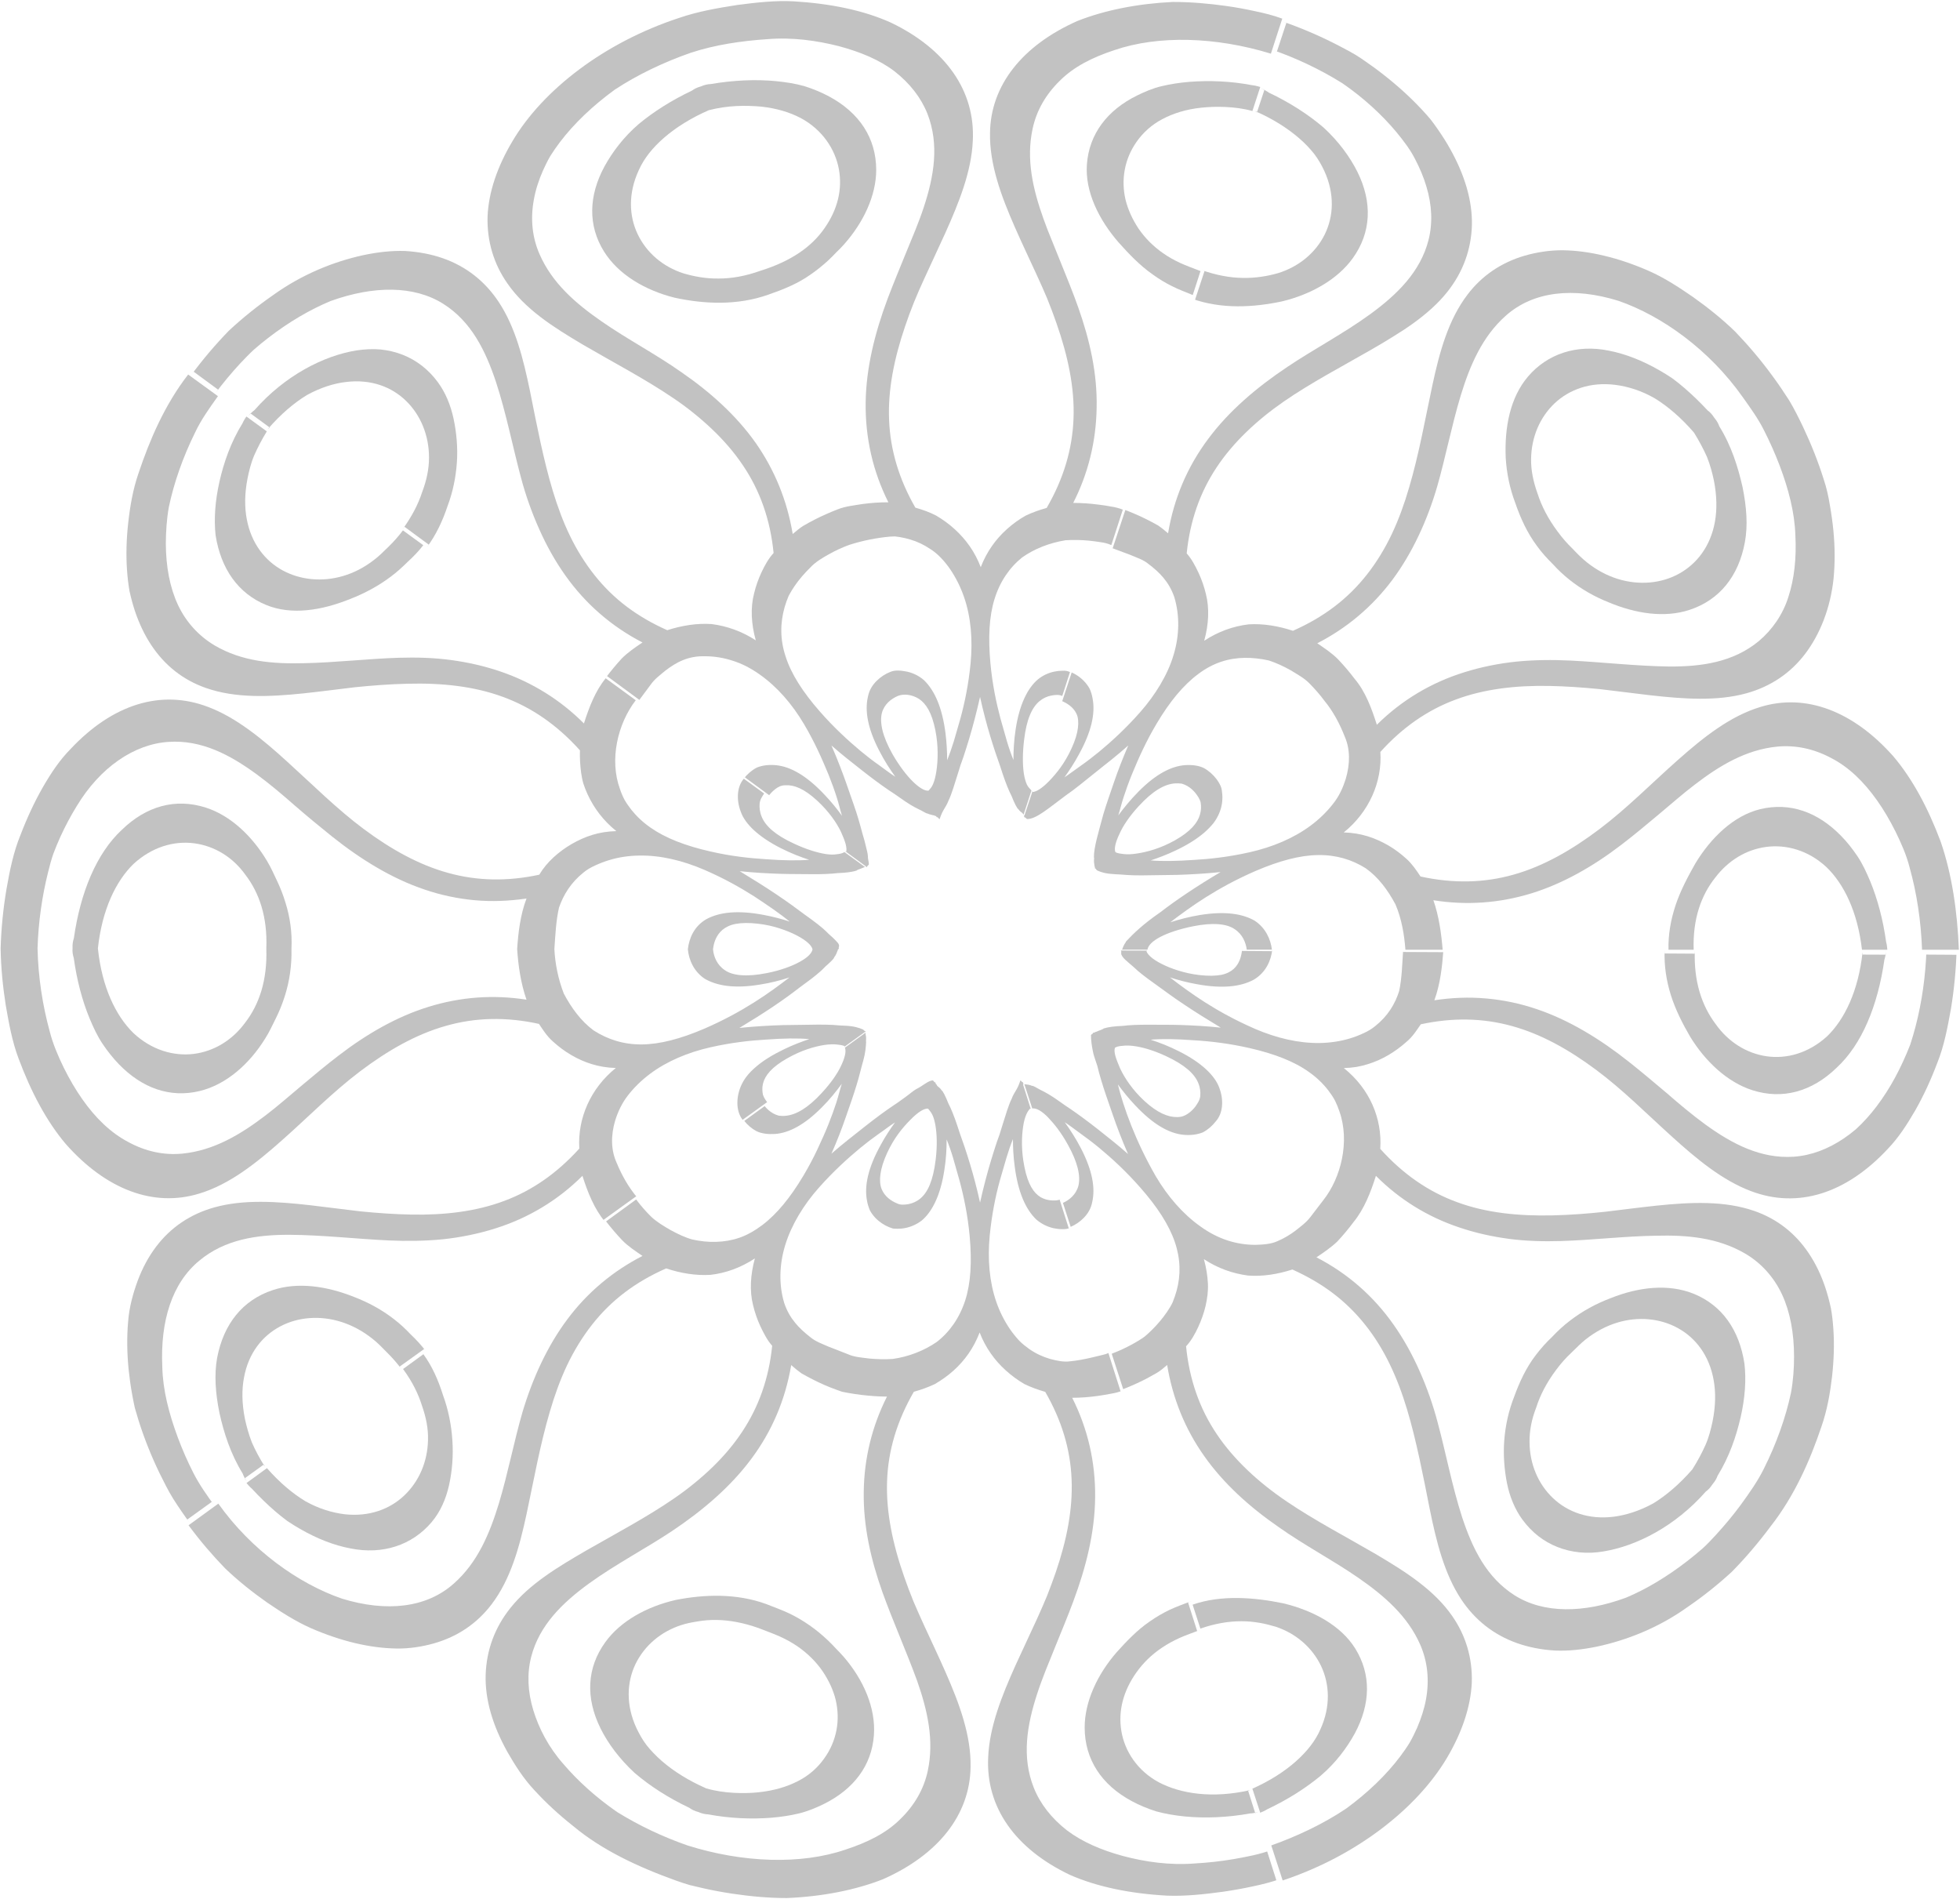
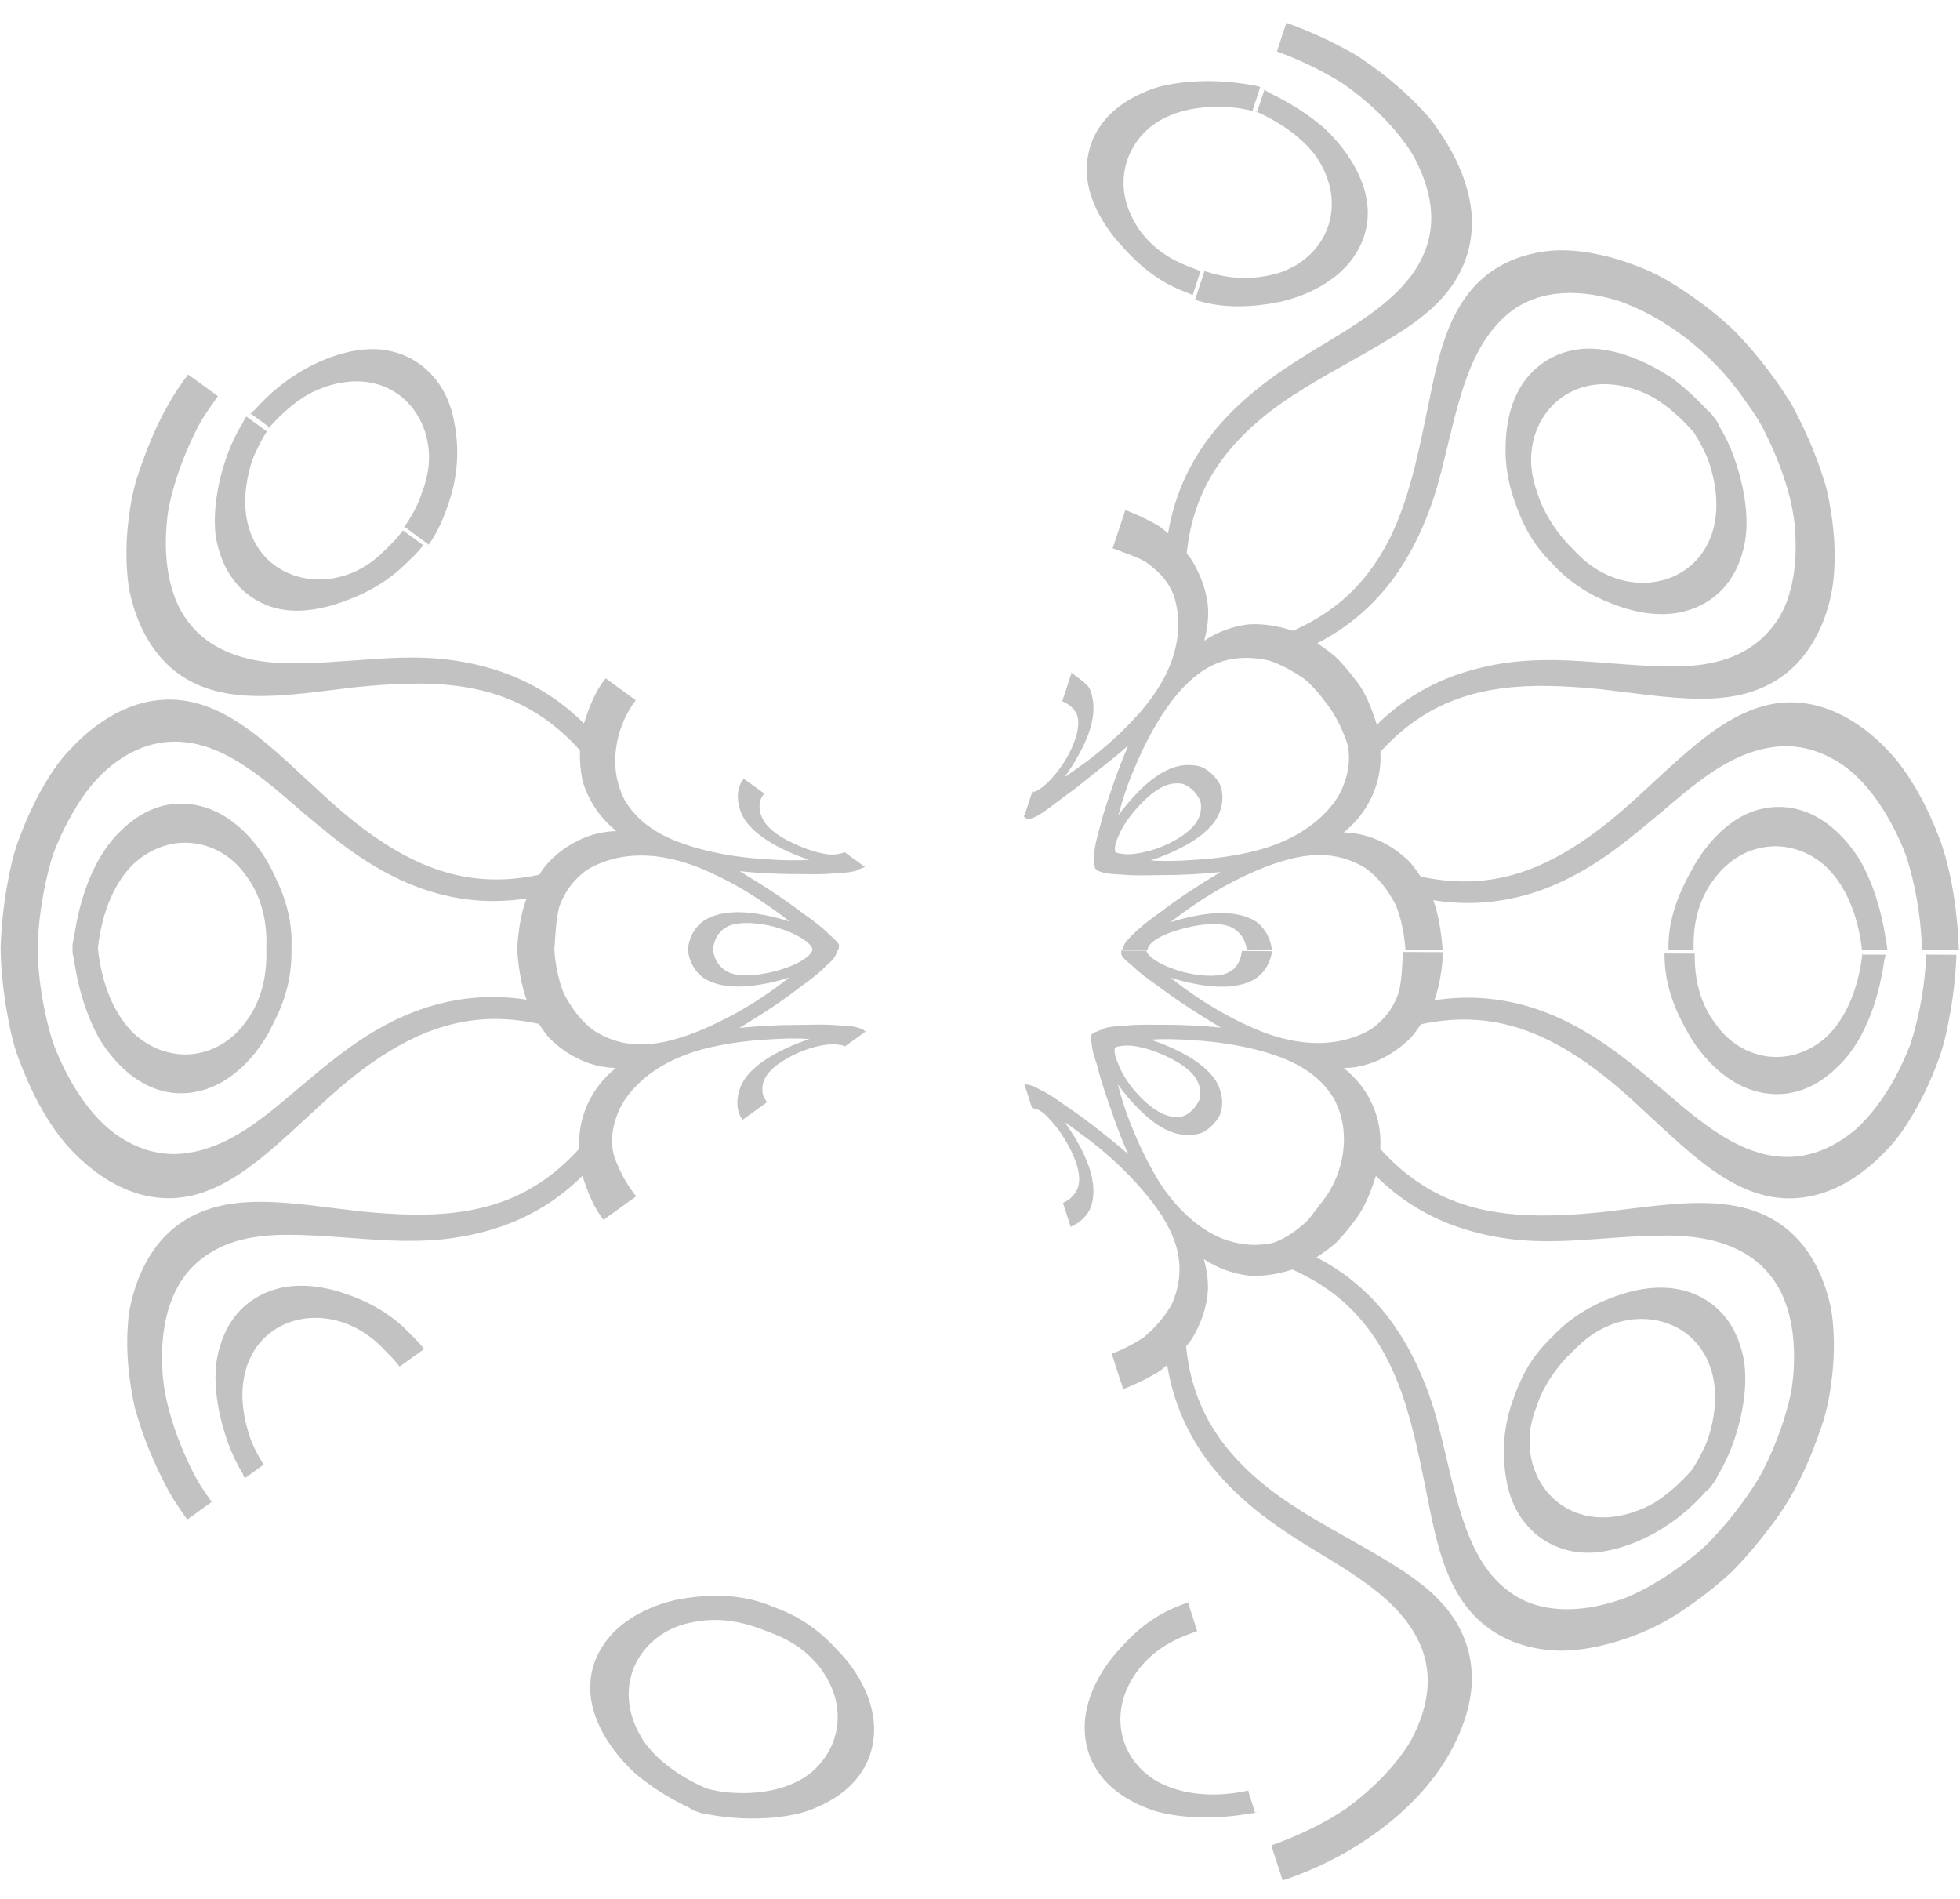
<svg xmlns="http://www.w3.org/2000/svg" width="129" height="125" viewBox="0 0 129 125" fill="none">
  <path d="M115.336 71.748C117.323 72.383 119.25 71.84 120.865 70.284C122.547 68.741 123.593 66.172 124.024 63.159C124.083 62.98 124.123 62.769 124.13 62.51L124.116 62.828L122.541 62.822L122.587 62.669C122.309 65.225 121.402 67.086 120.256 68.198C119.024 69.317 117.594 69.701 116.276 69.516C114.952 69.324 113.754 68.576 112.919 67.397C112.019 66.205 111.462 64.603 111.549 62.51L111.535 62.762L109.549 62.749L109.562 62.504C109.516 63.55 109.675 64.556 109.979 65.517C110.284 66.477 110.754 67.391 111.231 68.212C112.237 69.86 113.694 71.225 115.336 71.748Z" fill="black" fill-opacity="0.24" />
  <path d="M101.079 89.182C101.41 88.745 101.774 88.341 102.158 87.977C102.522 87.593 102.9 87.242 103.317 86.924C104.138 86.289 105.052 85.792 106.005 85.434C107.853 84.693 109.826 84.468 111.501 85.156C113.349 85.918 114.475 87.534 114.812 89.739C114.938 90.811 114.852 92.01 114.561 93.275C114.269 94.539 113.812 95.883 113.044 97.122C112.985 97.294 112.879 97.486 112.713 97.678C112.574 97.897 112.422 98.055 112.27 98.161C110.257 100.452 107.694 101.75 105.535 102.101C104.463 102.287 103.416 102.174 102.503 101.81C101.595 101.452 100.821 100.85 100.205 100.015C99.702 99.327 99.364 98.499 99.185 97.618C99.013 96.738 98.927 95.744 99.006 94.778C99.079 93.804 99.298 92.831 99.662 91.904C100.006 90.964 100.437 90.017 101.079 89.182ZM102.417 90.156C101.787 90.997 101.364 91.824 101.105 92.639C100.801 93.414 100.662 94.168 100.668 94.897C100.675 96.347 101.238 97.671 102.211 98.592C103.178 99.512 104.569 100.022 106.211 99.817C107.025 99.711 107.912 99.433 108.806 98.943C109.661 98.42 110.541 97.671 111.382 96.705C111.727 96.162 112.011 95.625 112.243 95.109C112.475 94.592 112.607 94.049 112.713 93.553C112.918 92.546 112.932 91.626 112.786 90.825C112.501 89.209 111.601 88.043 110.429 87.401C109.257 86.759 107.813 86.62 106.416 87.05C105.714 87.269 105.025 87.626 104.37 88.143C104.039 88.401 103.741 88.719 103.403 89.043C103.052 89.368 102.728 89.739 102.417 90.156Z" fill="black" fill-opacity="0.24" />
  <path d="M73.805 62.504L73.799 62.557L75.507 62.563L75.434 62.53C75.48 62.795 75.831 63.12 76.447 63.431C76.752 63.59 77.129 63.742 77.553 63.874C77.957 64 78.427 64.113 78.963 64.172C79.546 64.239 80.016 64.225 80.4 64.153C80.758 64.073 81.016 63.934 81.208 63.755C81.592 63.398 81.705 62.908 81.751 62.491L81.745 62.583L83.731 62.597L83.738 62.491C83.658 63.212 83.314 64.007 82.513 64.477C81.639 64.947 80.414 65.08 78.725 64.762C78.096 64.649 77.513 64.49 77.003 64.325C78.301 65.325 80.036 66.596 82.612 67.715C84.029 68.324 85.486 68.662 86.863 68.642C87.552 68.629 88.214 68.53 88.836 68.344C89.147 68.251 89.452 68.132 89.737 68C90.035 67.867 90.293 67.709 90.518 67.523C91.333 66.874 91.823 66.073 92.088 65.219C92.273 64.351 92.286 63.438 92.352 62.497L92.339 62.65L94.988 62.663L95.001 62.497C94.922 63.59 94.796 64.755 94.405 65.828C95.564 65.656 96.67 65.609 97.795 65.709C98.908 65.802 100.047 66.04 101.119 66.404C103.272 67.126 105.324 68.384 107.218 69.887C108.026 70.529 108.873 71.238 109.708 71.946C110.522 72.655 111.363 73.363 112.244 74.006C113.999 75.277 115.886 76.27 118.058 76.125C119.197 76.045 120.316 75.628 121.375 74.906C121.64 74.727 121.898 74.529 122.156 74.31C122.395 74.092 122.633 73.853 122.858 73.602C123.315 73.099 123.746 72.522 124.15 71.893C124.554 71.264 124.924 70.582 125.255 69.854C125.421 69.49 125.586 69.112 125.732 68.728C125.858 68.344 125.971 67.947 126.076 67.55C126.494 65.947 126.739 64.212 126.792 62.491L126.778 62.822L128.765 62.835L128.778 62.491C128.738 63.815 128.613 65.119 128.407 66.371C128.182 67.622 127.957 68.828 127.507 69.947C127.083 71.072 126.6 72.118 126.057 73.072C125.507 74.019 124.951 74.88 124.249 75.608C121.514 78.548 118.329 79.561 115.243 78.389C113.37 77.687 111.681 76.29 110.032 74.794C108.364 73.29 106.794 71.701 105.026 70.39C103.245 69.066 101.417 68.046 99.504 67.523C97.59 66.993 95.597 66.96 93.511 67.41C93.227 67.821 92.975 68.225 92.578 68.556C92.2 68.894 91.796 69.192 91.366 69.443C90.935 69.695 90.485 69.894 90.008 70.039C89.77 70.112 89.525 70.172 89.267 70.218C88.995 70.258 88.724 70.284 88.446 70.291C90.147 71.648 90.982 73.622 90.843 75.608C92.326 77.257 94.008 78.429 95.908 79.118C97.809 79.82 99.934 80.038 102.199 79.985C103.324 79.959 104.497 79.872 105.649 79.747C106.774 79.614 107.913 79.462 109.039 79.343C111.29 79.111 113.502 79.012 115.462 79.694C116.952 80.21 118.164 81.157 119.051 82.488C119.495 83.15 119.865 83.912 120.143 84.759C120.283 85.183 120.402 85.627 120.501 86.084C120.587 86.54 120.633 87.004 120.667 87.494C120.733 88.467 120.7 89.5 120.581 90.58C120.455 91.659 120.263 92.791 119.879 93.891C119.137 96.096 118.117 98.433 116.535 100.453C115.74 101.519 114.886 102.525 113.992 103.432C113.052 104.3 112.072 105.074 111.085 105.75C109.152 107.14 107.026 107.955 105.106 108.365C104.139 108.564 103.219 108.663 102.338 108.624C101.444 108.571 100.603 108.405 99.841 108.134C98.312 107.591 97.074 106.617 96.166 105.247C95.061 103.571 94.538 101.472 94.1 99.314C93.895 98.248 93.663 97.109 93.425 95.996C93.18 94.884 92.922 93.791 92.604 92.745C91.975 90.653 91.114 88.765 89.849 87.183C89.227 86.401 88.519 85.706 87.724 85.104C86.929 84.501 86.062 84.004 85.062 83.547C84.089 83.859 83.109 84.018 82.142 83.945C81.129 83.812 80.149 83.468 79.235 82.865C79.387 83.408 79.473 83.945 79.5 84.468C79.526 84.998 79.453 85.461 79.347 85.945C79.235 86.421 79.069 86.885 78.858 87.342C78.646 87.799 78.394 88.249 78.063 88.6C78.275 90.765 78.944 92.692 80.082 94.38C81.208 96.062 82.837 97.566 84.691 98.817C86.525 100.062 88.624 101.154 90.611 102.313C91.611 102.909 92.551 103.485 93.392 104.134C94.24 104.783 94.994 105.505 95.584 106.359C96.478 107.644 96.921 109.14 96.868 110.743C96.796 112.312 96.233 114 95.233 115.689C93.24 119.046 89.234 122.158 84.42 123.754L83.671 121.45C85.453 120.814 87.148 120 88.605 119.02C90.035 117.973 91.247 116.801 92.154 115.596C92.379 115.298 92.591 114.994 92.776 114.689C92.962 114.371 93.114 114.047 93.26 113.729C93.538 113.087 93.743 112.451 93.856 111.822C94.081 110.57 93.962 109.365 93.478 108.246C92.65 106.352 91.101 105.015 89.399 103.836C87.684 102.651 85.843 101.697 84.148 100.492C82.228 99.168 80.519 97.618 79.261 95.831C77.997 94.049 77.176 92.023 76.818 89.831C76.6 90.01 76.388 90.209 76.143 90.348C75.904 90.487 75.659 90.619 75.414 90.752C74.924 91.004 74.421 91.229 73.924 91.421L73.169 89.09C73.626 88.918 74.083 88.706 74.534 88.461C74.759 88.335 74.977 88.209 75.196 88.063C75.408 87.924 75.6 87.726 75.792 87.547C76.169 87.176 76.507 86.779 76.798 86.355C76.937 86.143 77.076 85.938 77.182 85.7C77.281 85.454 77.368 85.203 77.44 84.945C77.719 83.925 77.705 82.852 77.321 81.733C76.937 80.607 76.156 79.409 75.063 78.171C74.143 77.118 73.209 76.257 72.362 75.555C71.938 75.204 71.534 74.9 71.163 74.635C70.779 74.357 70.402 74.065 70.077 73.853C70.441 74.357 70.812 74.933 71.156 75.595C71.905 77.052 72.09 78.184 71.891 79.085C71.805 79.555 71.587 79.879 71.335 80.144C71.077 80.409 70.779 80.607 70.468 80.74L69.958 79.164C70.375 78.978 70.825 78.621 70.978 78.032C71.13 77.403 70.938 76.502 70.282 75.33C69.839 74.529 69.408 73.992 68.991 73.549C68.581 73.132 68.23 72.913 67.938 72.946L67.422 71.357C67.422 71.357 67.462 71.344 67.488 71.364C67.541 71.364 67.587 71.37 67.647 71.383C67.654 71.383 67.66 71.383 67.667 71.383C67.76 71.403 67.852 71.423 67.952 71.47C67.958 71.476 67.958 71.456 67.965 71.456C68.117 71.516 68.309 71.642 68.481 71.728C68.653 71.807 68.846 71.913 69.057 72.039C69.468 72.277 69.991 72.688 70.494 73.012C71.017 73.37 71.607 73.807 72.249 74.31C72.573 74.569 72.905 74.827 73.229 75.092C73.56 75.356 73.898 75.641 74.242 75.946C73.832 75.005 73.494 74.112 73.222 73.317C73.083 72.926 72.951 72.529 72.812 72.132C72.68 71.748 72.567 71.39 72.468 71.059C72.368 70.728 72.289 70.43 72.223 70.152C72.13 69.847 72.017 69.569 71.958 69.324C71.852 68.834 71.805 68.477 71.805 68.126C71.805 68.079 71.925 68.046 71.938 67.987C71.925 67.947 72.017 67.967 72.05 67.954C72.057 67.92 72.097 67.907 72.143 67.907C72.196 67.881 72.256 67.854 72.315 67.834C72.322 67.834 72.329 67.828 72.342 67.821C72.454 67.795 72.521 67.742 72.62 67.709C72.626 67.709 72.613 67.689 72.626 67.689C72.931 67.589 73.348 67.536 73.885 67.516C74.335 67.457 74.904 67.437 75.573 67.437C76.275 67.45 76.944 67.43 77.738 67.457C78.526 67.483 79.407 67.53 80.347 67.629C79.513 67.126 78.646 66.589 77.93 66.106C77.189 65.616 76.6 65.172 76.03 64.762C75.434 64.338 74.951 63.974 74.62 63.649C74.255 63.318 73.792 63.007 73.792 62.736C73.792 62.676 73.805 62.623 73.792 62.563C73.732 62.57 73.805 62.537 73.805 62.504ZM75.315 72.45C76.176 73.244 76.878 73.522 77.46 73.516C77.765 73.522 77.997 73.423 78.189 73.29C78.381 73.158 78.546 72.993 78.672 72.827C78.811 72.628 78.963 72.416 78.996 72.145C79.023 71.867 78.99 71.569 78.864 71.271C78.619 70.668 77.983 70.079 76.725 69.496C75.884 69.106 75.136 68.9 74.58 68.834C74.295 68.801 74.07 68.801 73.878 68.828C73.659 68.841 73.494 68.88 73.381 68.953C73.335 69.086 73.348 69.271 73.415 69.51C73.487 69.755 73.606 70.046 73.732 70.337C74.024 70.947 74.527 71.721 75.315 72.45ZM90.558 77.383C90.214 78.469 89.783 79.575 89.088 80.422C88.763 80.859 88.399 81.296 88.015 81.707C87.605 82.097 87.121 82.428 86.644 82.746C88.684 83.799 90.392 85.289 91.71 87.163C92.372 88.097 92.942 89.123 93.425 90.215C93.915 91.308 94.319 92.467 94.617 93.599C95.147 95.552 95.564 97.784 96.233 99.857C96.921 101.929 97.835 103.81 99.683 104.988C101.59 106.194 104.218 106.18 107.026 105.141C108.377 104.578 109.747 103.743 111.065 102.724C111.396 102.466 111.721 102.201 112.039 101.923C112.356 101.644 112.641 101.327 112.933 101.015C113.509 100.386 114.065 99.724 114.575 99.029C115.131 98.261 115.68 97.493 116.091 96.658C116.508 95.831 116.866 94.983 117.164 94.149C117.462 93.314 117.7 92.487 117.872 91.679C118.025 90.858 118.078 90.043 118.078 89.275C118.078 87.732 117.819 86.342 117.29 85.196C116.753 84.044 115.906 83.11 114.853 82.495C113.058 81.448 111.045 81.27 108.999 81.323C106.9 81.356 104.755 81.614 102.742 81.674C101.59 81.707 100.464 81.68 99.338 81.534C98.199 81.382 97.094 81.137 96.047 80.78C93.955 80.084 92.101 78.932 90.558 77.383ZM82.234 68.973C80.89 68.669 79.652 68.523 78.593 68.463C77.454 68.377 76.48 68.357 75.732 68.424C76.308 68.609 76.937 68.854 77.606 69.192C79.069 69.927 79.97 70.787 80.255 71.602C80.559 72.416 80.486 73.284 80.016 73.8C79.798 74.085 79.506 74.343 79.169 74.522C78.791 74.674 78.341 74.727 77.877 74.681C76.931 74.582 75.891 73.999 74.706 72.734C74.269 72.271 73.898 71.807 73.573 71.364C73.938 72.847 74.726 75.085 76.076 77.422C76.851 78.734 77.844 79.886 78.99 80.7C80.162 81.554 81.38 81.918 82.605 81.925C83.142 81.912 83.678 81.872 84.082 81.68C84.506 81.501 84.89 81.27 85.254 80.998C85.605 80.72 85.982 80.448 86.254 80.084C86.532 79.72 86.817 79.356 87.101 78.978C88.26 77.508 88.85 75.131 88.161 73.158C88.081 72.913 87.982 72.675 87.87 72.443C87.75 72.211 87.585 71.973 87.419 71.754C87.075 71.311 86.664 70.913 86.168 70.562C85.188 69.854 83.877 69.351 82.234 68.973Z" fill="black" fill-opacity="0.24" />
-   <path d="M89.201 108.498C88.261 106.975 86.42 105.988 84.467 105.518C82.527 105.114 80.348 104.955 78.494 105.604L79.004 107.18C79.971 106.842 80.865 106.696 81.692 106.696C82.52 106.69 83.295 106.855 83.957 107.054C85.301 107.498 86.367 108.431 86.943 109.63C87.513 110.828 87.586 112.298 86.91 113.795C86.579 114.563 86.036 115.252 85.288 115.92C84.54 116.583 83.586 117.198 82.427 117.715L82.944 119.297C82.944 119.297 83.288 119.158 83.414 119.066C84.745 118.437 85.937 117.682 86.924 116.861C87.903 116.026 88.645 115.033 89.168 114.08C90.208 112.139 90.254 110.199 89.201 108.498Z" fill="black" fill-opacity="0.24" />
  <path d="M71.389 113.703C71.395 115.789 72.501 117.464 74.481 118.53C74.971 118.795 75.521 119.027 76.11 119.212C76.693 119.371 77.322 119.477 77.984 119.543C79.308 119.669 80.772 119.616 82.275 119.345C82.46 119.338 82.672 119.298 82.917 119.212L82.612 119.318L82.136 117.815L82.294 117.808C79.772 118.384 77.692 118.04 76.275 117.298C74.845 116.53 74.024 115.232 73.806 113.935C73.581 112.604 73.931 111.279 74.792 110.068C75.223 109.458 75.779 108.902 76.481 108.432C76.832 108.194 77.222 107.982 77.646 107.79C78.07 107.598 78.54 107.445 79.03 107.253L78.792 107.339L78.189 105.446L78.421 105.366C77.931 105.558 77.448 105.724 76.984 105.942C76.527 106.161 76.09 106.419 75.68 106.704C74.852 107.267 74.13 108.028 73.494 108.737C72.23 110.187 71.382 111.988 71.389 113.703Z" fill="black" fill-opacity="0.24" />
  <path d="M50.432 105.565C50.942 105.77 51.452 105.949 51.929 106.174C52.406 106.399 52.862 106.67 53.286 106.968C53.717 107.266 54.114 107.597 54.491 107.955C54.677 108.134 54.862 108.319 55.034 108.511C55.213 108.69 55.379 108.869 55.544 109.054C56.829 110.551 57.65 112.405 57.517 114.199C57.372 116.192 56.187 117.755 54.2 118.735C53.71 118.973 53.16 119.205 52.584 119.344C52.008 119.483 51.392 119.576 50.75 119.629C49.459 119.728 48.042 119.675 46.598 119.404C46.413 119.397 46.201 119.357 45.963 119.251C45.711 119.185 45.519 119.086 45.367 118.973C43.983 118.318 42.751 117.523 41.751 116.662C40.771 115.749 40.016 114.742 39.526 113.749C38.533 111.749 38.613 109.769 39.838 108.074C40.844 106.677 42.592 105.723 44.48 105.293C46.34 104.929 48.452 104.843 50.432 105.565ZM49.916 107.141C48.923 106.79 48.009 106.624 47.161 106.611C46.737 106.604 46.334 106.637 45.943 106.703C45.559 106.763 45.201 106.829 44.857 106.942C43.486 107.379 42.407 108.313 41.824 109.518C41.248 110.723 41.188 112.213 41.89 113.729C42.069 114.1 42.281 114.497 42.559 114.855C42.837 115.206 43.168 115.55 43.552 115.888C44.321 116.556 45.294 117.172 46.479 117.695C47.095 117.874 47.704 117.954 48.28 117.987C48.856 118.02 49.399 118.007 49.909 117.954C50.929 117.848 51.803 117.589 52.525 117.212C53.246 116.848 53.823 116.325 54.24 115.735C54.663 115.153 54.928 114.517 55.054 113.855C55.18 113.199 55.154 112.524 55.001 111.868C54.842 111.219 54.551 110.597 54.134 109.975C53.71 109.365 53.16 108.809 52.465 108.332C52.114 108.094 51.73 107.882 51.306 107.69C50.869 107.498 50.406 107.333 49.916 107.141Z" fill="black" fill-opacity="0.24" />
-   <path d="M67.376 71.351L67.33 71.371L67.847 72.999V72.913C67.635 73.092 67.436 73.463 67.337 74.152C67.237 74.82 67.211 75.754 67.423 76.794C67.655 77.959 68.039 78.515 68.489 78.787C68.714 78.919 68.952 78.979 69.184 78.999C69.416 79.012 69.648 79.012 69.826 78.912L69.74 78.946L70.343 80.839L70.436 80.8C70.277 80.879 70.091 80.899 69.899 80.892C69.707 80.892 69.515 80.866 69.323 80.826C68.939 80.733 68.555 80.555 68.211 80.263C67.502 79.588 66.992 78.436 66.781 76.734C66.695 76.098 66.668 75.496 66.668 74.966C66.522 75.324 66.377 75.741 66.238 76.204C66.092 76.701 65.953 77.191 65.807 77.688C65.522 78.721 65.271 79.952 65.138 81.336C64.993 82.866 65.118 84.362 65.569 85.667C65.794 86.322 66.099 86.925 66.469 87.468C66.655 87.739 66.86 87.991 67.079 88.229C67.297 88.454 67.529 88.626 67.767 88.799C68.204 89.097 68.648 89.295 69.098 89.428C69.542 89.547 70.005 89.653 70.442 89.587C70.879 89.547 71.323 89.461 71.76 89.362C71.978 89.308 72.204 89.255 72.429 89.203L72.766 89.117L73.091 88.991L72.952 89.044L73.753 91.567L73.905 91.507C73.654 91.613 73.382 91.679 73.104 91.725C72.826 91.778 72.548 91.825 72.27 91.865C71.707 91.944 71.138 91.99 70.568 91.99C71.588 94.01 72.104 96.222 72.078 98.539C72.058 100.843 71.482 103.141 70.634 105.406C70.277 106.372 69.853 107.379 69.436 108.412C69.019 109.445 68.602 110.425 68.264 111.465C67.595 113.517 67.231 115.616 68.039 117.649C68.462 118.715 69.204 119.656 70.204 120.443C71.204 121.205 72.469 121.755 73.912 122.145C75.356 122.529 76.978 122.768 78.647 122.635C79.481 122.589 80.335 122.496 81.189 122.351C82.037 122.198 82.904 122.046 83.719 121.735L83.401 121.847L84.004 123.741L84.335 123.629C83.706 123.86 83.063 124.019 82.421 124.152C81.779 124.291 81.143 124.403 80.507 124.496C79.236 124.668 78.004 124.801 76.806 124.754C74.402 124.622 72.217 124.178 70.422 123.39C66.807 121.669 64.874 118.927 65.039 115.643C65.125 113.63 65.933 111.61 66.84 109.591C67.304 108.591 67.774 107.571 68.244 106.558C68.476 106.048 68.694 105.551 68.906 105.042C69.111 104.518 69.31 103.989 69.489 103.466C70.204 101.373 70.615 99.327 70.528 97.347C70.449 95.367 69.866 93.454 68.793 91.6C68.31 91.46 67.853 91.295 67.416 91.083C66.979 90.825 66.569 90.527 66.198 90.189C65.456 89.52 64.867 88.699 64.476 87.693C64.085 88.713 63.496 89.54 62.748 90.209C62.377 90.54 61.96 90.838 61.523 91.09C61.086 91.295 60.629 91.46 60.146 91.593C59.046 93.493 58.45 95.453 58.384 97.486C58.312 99.513 58.755 101.618 59.51 103.77C59.695 104.307 59.901 104.85 60.119 105.386C60.338 105.902 60.569 106.419 60.808 106.942C61.285 107.982 61.781 109.021 62.238 110.061C63.152 112.14 63.92 114.219 63.88 116.292C63.834 119.437 61.748 122.066 58.113 123.675C56.312 124.383 54.14 124.814 51.789 124.913C50.624 124.913 49.412 124.807 48.18 124.622C47.565 124.529 46.949 124.416 46.326 124.277L45.399 124.059C45.095 123.973 44.79 123.867 44.486 123.761C41.963 122.854 39.599 121.741 37.738 120.185C36.791 119.437 35.944 118.656 35.202 117.848C34.454 117.06 33.878 116.139 33.388 115.285C32.421 113.544 31.918 111.842 31.964 110.226C32.017 108.591 32.566 107.107 33.593 105.823C34.222 105.035 34.99 104.366 35.844 103.757C36.692 103.148 37.625 102.598 38.605 102.029C40.559 100.91 42.605 99.83 44.386 98.599C45.267 97.996 46.128 97.294 46.883 96.566C47.637 95.837 48.3 95.056 48.849 94.222C49.955 92.56 50.61 90.672 50.822 88.567C50.498 88.209 50.26 87.733 50.048 87.289C49.836 86.832 49.677 86.368 49.564 85.892C49.326 84.965 49.392 83.879 49.683 82.819C48.756 83.428 47.763 83.786 46.763 83.899C45.803 83.958 44.816 83.799 43.843 83.475C41.83 84.362 40.234 85.561 38.963 87.183C38.334 87.984 37.778 88.891 37.321 89.852C36.871 90.805 36.5 91.831 36.188 92.904C35.871 93.977 35.606 95.102 35.361 96.241C35.122 97.38 34.891 98.513 34.659 99.625C34.189 101.823 33.606 103.942 32.348 105.591C31.394 106.843 30.123 107.703 28.58 108.147C27.812 108.366 26.958 108.505 26.097 108.491C25.23 108.478 24.316 108.359 23.369 108.134C22.422 107.909 21.442 107.578 20.456 107.147C19.469 106.71 18.535 106.114 17.582 105.465C16.641 104.803 15.694 104.055 14.814 103.214C13.966 102.34 13.158 101.393 12.41 100.38L14.37 98.956C16.562 102.035 19.661 104.227 22.502 105.207C25.442 106.108 28.077 105.823 29.878 104.207C31.421 102.843 32.222 100.949 32.831 98.956C33.434 96.957 33.831 94.851 34.387 92.937C35.05 90.712 36.03 88.573 37.341 86.825C38.652 85.064 40.327 83.66 42.287 82.654C41.824 82.336 41.334 82.018 40.95 81.621C40.565 81.217 40.215 80.8 39.89 80.382L41.87 78.939C42.161 79.33 42.492 79.714 42.856 80.071C43.227 80.422 43.697 80.7 44.148 80.959C44.611 81.21 45.068 81.435 45.571 81.574C46.094 81.687 46.618 81.747 47.141 81.727C47.657 81.713 48.174 81.627 48.67 81.455C49.16 81.29 49.69 80.985 50.167 80.627C51.14 79.892 52.021 78.807 52.875 77.376C53.226 76.787 53.531 76.211 53.789 75.661C54.047 75.112 54.305 74.542 54.511 74.026C54.722 73.503 54.895 73.019 55.04 72.576C55.186 72.125 55.272 71.741 55.404 71.324C55.034 71.827 54.603 72.37 54.074 72.893C52.921 74.052 51.908 74.562 51.008 74.628C50.571 74.655 50.12 74.609 49.789 74.443C49.465 74.271 49.193 74.032 48.988 73.767L50.326 72.794C50.471 72.973 50.657 73.145 50.882 73.271C50.995 73.337 51.12 73.383 51.253 73.423C51.405 73.443 51.564 73.45 51.723 73.43C52.385 73.364 53.153 72.94 54.074 71.94C54.696 71.271 55.113 70.655 55.345 70.165C55.583 69.669 55.716 69.218 55.61 68.947L56.961 67.967C56.961 67.967 56.98 68.007 56.967 68.04C56.98 68.093 56.987 68.146 56.994 68.205C56.994 68.212 57 68.219 57 68.225C57.007 68.325 57.007 68.424 56.994 68.543C56.994 68.55 57.007 68.55 57.007 68.556C56.987 68.901 56.961 69.278 56.822 69.781C56.669 70.304 56.563 70.814 56.365 71.443C56.272 71.754 56.159 72.092 56.04 72.443C55.914 72.807 55.789 73.172 55.663 73.529C55.411 74.264 55.1 75.072 54.722 75.926C55.107 75.595 55.477 75.277 55.842 74.993C56.199 74.714 56.557 74.43 56.914 74.145C57.616 73.589 58.258 73.119 58.808 72.748C59.073 72.582 59.364 72.357 59.609 72.185C59.861 72.006 60.093 71.794 60.304 71.675C60.709 71.483 61.099 71.106 61.391 71.106C61.444 71.106 61.483 71.238 61.543 71.231C61.576 71.205 61.576 71.324 61.602 71.351C61.636 71.351 61.655 71.397 61.669 71.437C61.702 71.49 61.755 71.516 61.794 71.556C61.801 71.562 61.808 71.562 61.814 71.569C61.88 71.629 61.94 71.695 62 71.788C62.006 71.794 62.013 71.781 62.02 71.788C62.112 71.927 62.198 72.099 62.285 72.297L62.417 72.615C62.463 72.708 62.516 72.807 62.562 72.913C62.755 73.344 62.953 73.893 63.158 74.542C63.589 75.734 64.092 77.27 64.503 79.144C64.728 78.131 64.979 77.184 65.231 76.35C65.357 75.933 65.483 75.542 65.602 75.178L65.787 74.661L65.953 74.125C66.171 73.436 66.377 72.721 66.582 72.317C66.767 71.821 66.946 71.768 67.158 71.106C67.211 71.106 67.27 71.251 67.31 71.205C67.304 71.165 67.35 71.364 67.376 71.351ZM58.384 75.886C57.901 76.939 57.821 77.747 58.027 78.257C58.232 78.754 58.656 79.038 59.04 79.197C59.252 79.31 59.53 79.29 59.795 79.244C60.06 79.191 60.331 79.078 60.569 78.879C61.059 78.475 61.417 77.701 61.583 76.317C61.695 75.39 61.662 74.608 61.563 74.039C61.51 73.754 61.444 73.522 61.357 73.35C61.271 73.178 61.172 73.072 61.079 72.96C60.821 72.933 60.397 73.198 59.894 73.721C59.391 74.231 58.841 74.893 58.384 75.886ZM58.378 91.911C57.815 91.911 57.239 91.864 56.676 91.798C56.391 91.765 56.113 91.719 55.835 91.672L55.424 91.593L55.034 91.454C54.517 91.269 54.001 91.043 53.498 90.785C53.246 90.659 52.994 90.52 52.749 90.381C52.517 90.216 52.292 90.03 52.074 89.838C51.69 92.116 50.803 94.202 49.438 96.023C48.081 97.85 46.24 99.42 44.214 100.771C42.492 101.916 40.532 102.936 38.771 104.207C37.023 105.479 35.493 106.955 34.957 109.054C34.679 110.16 34.732 111.332 35.096 112.537C35.46 113.742 36.109 114.994 37.082 116.093C38.036 117.212 39.241 118.298 40.618 119.252C42.029 120.126 43.611 120.881 45.247 121.45C48.882 122.596 52.709 122.728 55.636 121.728C57.1 121.251 58.331 120.642 59.258 119.715C60.185 118.815 60.801 117.748 61.059 116.557C61.496 114.53 61.04 112.55 60.364 110.624C59.675 108.73 58.768 106.697 58.086 104.803C57.305 102.611 56.815 100.42 56.848 98.188C56.874 95.97 57.398 93.851 58.378 91.911ZM63.821 81.362C63.695 79.985 63.437 78.754 63.158 77.714C63.019 77.217 62.874 76.721 62.735 76.224C62.596 75.754 62.45 75.343 62.304 74.986C62.304 75.595 62.271 76.277 62.152 77.012C61.907 78.628 61.371 79.72 60.682 80.31C60.344 80.575 59.974 80.734 59.603 80.813C59.417 80.853 59.232 80.866 59.047 80.866C58.954 80.866 58.868 80.859 58.775 80.853C58.689 80.826 58.609 80.8 58.53 80.767C58.199 80.634 57.874 80.422 57.609 80.144C57.477 80.005 57.358 79.846 57.259 79.667C57.172 79.462 57.1 79.244 57.06 79.005C56.881 78.052 57.126 76.866 57.961 75.357C58.265 74.794 58.59 74.304 58.907 73.867C58.576 74.072 58.186 74.383 57.815 74.635C57.437 74.9 57.04 75.204 56.61 75.555C55.762 76.257 54.809 77.131 53.895 78.164C52.895 79.283 52.081 80.627 51.683 81.932C51.279 83.237 51.259 84.581 51.617 85.759C51.961 86.786 52.604 87.428 53.312 87.984C53.663 88.282 54.087 88.428 54.504 88.613C54.928 88.779 55.358 88.944 55.795 89.117C56.219 89.315 56.729 89.342 57.225 89.408C57.729 89.454 58.245 89.467 58.755 89.434C59.795 89.289 60.821 88.891 61.655 88.315C62.496 87.666 63.152 86.733 63.523 85.594C63.894 84.448 63.973 83.051 63.821 81.362Z" fill="black" fill-opacity="0.24" />
-   <path d="M28.402 100.181C28.978 99.506 29.349 98.658 29.554 97.745C29.759 96.824 29.845 95.791 29.773 94.778C29.706 93.765 29.501 92.752 29.157 91.818C28.852 90.845 28.448 89.918 27.866 89.123L26.528 90.097C27.131 90.918 27.534 91.732 27.779 92.527C28.051 93.301 28.19 94.036 28.17 94.758C28.144 96.189 27.581 97.493 26.614 98.413C25.654 99.327 24.283 99.837 22.668 99.652C21.866 99.552 20.986 99.294 20.111 98.804C19.264 98.294 18.403 97.572 17.569 96.619L16.225 97.599C16.225 97.599 16.456 97.884 16.582 97.976C17.079 98.513 17.589 99.009 18.112 99.46C18.377 99.685 18.635 99.897 18.906 100.095C19.184 100.281 19.469 100.459 19.747 100.618C20.873 101.267 21.999 101.704 23.065 101.903C25.177 102.333 27.124 101.691 28.402 100.181Z" fill="black" fill-opacity="0.24" />
  <path d="M17.946 84.905C15.966 85.561 14.714 87.137 14.291 89.362C14.092 90.461 14.178 91.679 14.443 92.984C14.728 94.281 15.178 95.692 15.973 96.976C16.032 97.149 16.131 97.341 16.29 97.552L16.098 97.294L17.376 96.374L17.429 96.519C17.085 95.977 16.8 95.44 16.575 94.924C16.37 94.394 16.224 93.864 16.118 93.368C15.919 92.368 15.906 91.454 16.059 90.659C16.35 89.057 17.257 87.918 18.449 87.289C19.614 86.673 21.064 86.554 22.468 86.998C23.17 87.223 23.866 87.587 24.521 88.11C24.852 88.368 25.157 88.686 25.481 89.017C25.819 89.348 26.143 89.719 26.455 90.143L26.302 89.938L27.918 88.779L28.064 88.971C27.752 88.547 27.401 88.17 27.031 87.819C26.68 87.448 26.316 87.11 25.918 86.806C25.13 86.196 24.243 85.713 23.309 85.355C21.502 84.634 19.588 84.356 17.946 84.905Z" fill="black" fill-opacity="0.24" />
  <path d="M19.183 62.431C19.21 63.524 19.058 64.576 18.74 65.57C18.581 66.066 18.389 66.55 18.157 67.013C17.925 67.477 17.727 67.921 17.455 68.344C16.416 70.026 14.893 71.377 13.145 71.801C11.204 72.271 9.357 71.622 7.821 70.033C7.437 69.635 7.079 69.185 6.741 68.682C6.404 68.179 6.152 67.629 5.9 67.033C5.41 65.848 5.053 64.49 4.854 63.04C4.795 62.861 4.755 62.656 4.775 62.398C4.761 62.14 4.801 61.928 4.861 61.749C5.291 58.73 6.351 56.16 8.019 54.611C9.628 53.048 11.549 52.512 13.542 53.148C15.177 53.671 16.614 55.035 17.588 56.684C17.839 57.101 18.025 57.531 18.243 57.988C18.455 58.438 18.64 58.908 18.786 59.392C19.091 60.372 19.236 61.378 19.183 62.431ZM17.528 62.431C17.614 60.345 17.058 58.749 16.151 57.571C15.323 56.405 14.105 55.67 12.78 55.498C11.456 55.326 10.012 55.73 8.781 56.862C7.629 57.988 6.721 59.855 6.443 62.411C6.708 64.974 7.622 66.848 8.774 67.98C9.979 69.112 11.443 69.523 12.76 69.357C14.091 69.185 15.296 68.457 16.144 67.291C17.051 66.113 17.601 64.517 17.528 62.431Z" fill="black" fill-opacity="0.24" />
  <path d="M56.981 67.941L56.947 67.901L55.557 68.901L55.636 68.874C55.524 68.795 55.312 68.768 55.093 68.742C54.882 68.715 54.603 68.722 54.272 68.768C53.617 68.868 52.736 69.119 51.803 69.656C50.783 70.232 50.352 70.781 50.22 71.304C50.154 71.563 50.167 71.814 50.213 72.046C50.286 72.265 50.419 72.443 50.544 72.609L50.485 72.536L48.876 73.695L48.942 73.774C48.452 73.238 48.412 72.311 48.763 71.477C48.856 71.265 48.975 71.053 49.134 70.847C49.293 70.636 49.511 70.417 49.75 70.212C50.233 69.795 50.856 69.411 51.63 69.04C52.206 68.762 52.769 68.55 53.266 68.384C52.518 68.318 51.544 68.331 50.412 68.417C49.359 68.477 48.121 68.616 46.77 68.921C45.273 69.258 43.89 69.841 42.777 70.675C42.221 71.093 41.731 71.569 41.327 72.092C40.923 72.615 40.678 73.152 40.493 73.728C40.188 74.748 40.215 75.701 40.579 76.509C40.916 77.33 41.36 78.131 41.969 78.847L41.877 78.727L39.725 80.277L39.824 80.409C39.115 79.568 38.678 78.463 38.334 77.383C36.718 78.992 34.778 80.164 32.573 80.853C31.481 81.197 30.309 81.436 29.123 81.561C27.965 81.674 26.766 81.687 25.574 81.634C23.541 81.541 21.217 81.277 19.065 81.263C16.913 81.257 14.807 81.561 13.125 82.959C11.318 84.442 10.543 86.945 10.682 89.958C10.715 91.474 11.119 93.03 11.702 94.599C11.993 95.381 12.337 96.169 12.728 96.937C13.119 97.705 13.622 98.413 14.132 99.115L13.933 98.844L12.324 100.003L12.53 100.281C12.132 99.744 11.761 99.201 11.41 98.652C11.066 98.102 10.781 97.513 10.497 96.944C9.94 95.791 9.483 94.632 9.126 93.5C9.04 93.216 8.954 92.937 8.874 92.653C8.808 92.361 8.755 92.076 8.702 91.792C8.596 91.222 8.523 90.666 8.464 90.117C8.358 89.024 8.345 87.978 8.431 87.004C8.497 86.038 8.762 85.104 9.066 84.276C9.378 83.442 9.781 82.7 10.265 82.058C11.232 80.773 12.53 79.899 14.119 79.456C16.059 78.919 18.224 79.072 20.416 79.317C21.508 79.449 22.614 79.582 23.72 79.721C24.859 79.833 25.985 79.913 27.084 79.933C29.282 79.972 31.342 79.727 33.189 79.032C35.043 78.343 36.679 77.191 38.129 75.589C38.003 73.602 38.87 71.622 40.532 70.285C39.956 70.272 39.433 70.179 38.956 70.033C38.473 69.887 38.023 69.682 37.592 69.43C37.162 69.179 36.765 68.881 36.387 68.537C36.003 68.199 35.752 67.802 35.473 67.384C33.335 66.914 31.289 66.954 29.335 67.517C27.382 68.067 25.508 69.139 23.687 70.516C21.886 71.88 20.27 73.529 18.549 75.052C16.84 76.569 15.092 77.953 13.119 78.549C10.106 79.475 6.981 78.284 4.332 75.291C3.067 73.801 2.041 71.861 1.22 69.656C0.803 68.55 0.591 67.378 0.379 66.159C0.187 64.941 0.061 63.683 0.041 62.412C0.081 61.087 0.213 59.776 0.425 58.525C0.644 57.267 0.889 56.068 1.352 54.942C1.783 53.817 2.273 52.764 2.815 51.817C3.365 50.863 3.935 50.009 4.65 49.287C7.411 46.347 10.603 45.341 13.701 46.526C15.562 47.228 17.264 48.632 18.913 50.135C20.581 51.645 22.171 53.241 23.939 54.558C25.726 55.889 27.567 56.916 29.488 57.445C31.408 57.982 33.407 58.015 35.493 57.565C35.99 56.724 36.785 56.035 37.639 55.538C38.506 55.042 39.413 54.724 40.566 54.697C39.711 54.009 39.096 53.194 38.672 52.274C38.566 52.042 38.473 51.81 38.394 51.565C38.321 51.327 38.288 51.095 38.248 50.857C38.182 50.373 38.155 49.883 38.169 49.38C36.685 47.731 35.01 46.559 33.103 45.864C31.203 45.162 29.077 44.937 26.819 44.997C25.693 45.023 24.521 45.109 23.363 45.228C22.237 45.361 21.098 45.513 19.972 45.632C17.721 45.864 15.509 45.963 13.549 45.275C12.066 44.758 10.861 43.811 9.973 42.48C9.53 41.818 9.166 41.057 8.881 40.216C8.742 39.792 8.623 39.355 8.523 38.898C8.444 38.448 8.391 37.978 8.358 37.494C8.292 36.528 8.318 35.495 8.437 34.422C8.556 33.349 8.742 32.224 9.119 31.137C9.848 28.959 10.841 26.635 12.384 24.648L14.344 26.072C13.801 26.84 13.251 27.595 12.854 28.436C12.443 29.264 12.092 30.098 11.801 30.926C11.51 31.753 11.278 32.581 11.112 33.376C10.967 34.19 10.92 34.998 10.914 35.759C10.92 37.289 11.179 38.666 11.708 39.799C12.238 40.938 13.092 41.865 14.132 42.48C15.926 43.533 17.939 43.699 19.992 43.646C22.091 43.606 24.243 43.348 26.25 43.288C27.402 43.255 28.521 43.282 29.66 43.434C30.799 43.586 31.904 43.838 32.944 44.195C35.036 44.91 36.884 46.063 38.433 47.612C38.771 46.546 39.188 45.46 39.864 44.639L41.843 46.083C40.652 47.632 40.095 49.996 40.804 51.929C40.883 52.168 40.983 52.406 41.102 52.631C41.234 52.863 41.393 53.088 41.565 53.307C41.91 53.737 42.327 54.128 42.824 54.472C43.81 55.161 45.115 55.664 46.75 56.035C48.094 56.346 49.326 56.479 50.399 56.545C51.538 56.631 52.511 56.644 53.259 56.584C52.683 56.399 52.054 56.154 51.385 55.816C49.935 55.081 49.041 54.234 48.757 53.426C48.445 52.618 48.511 51.757 48.955 51.248L50.293 52.221C50.167 52.413 50.021 52.618 49.995 52.89C49.975 53.161 50.008 53.459 50.134 53.757C50.385 54.36 51.014 54.949 52.253 55.518C53.087 55.909 53.809 56.121 54.358 56.207C54.636 56.247 54.868 56.253 55.054 56.22C55.266 56.2 55.451 56.161 55.577 56.075L56.928 57.055C56.928 57.055 56.895 57.081 56.861 57.081C56.808 57.108 56.762 57.127 56.696 57.147C56.689 57.147 56.683 57.154 56.676 57.161C56.57 57.187 56.491 57.233 56.398 57.267C56.391 57.267 56.404 57.286 56.391 57.286C56.087 57.392 55.669 57.439 55.14 57.459C54.683 57.512 54.12 57.538 53.451 57.531C52.756 57.518 52.074 57.531 51.286 57.505C50.498 57.478 49.617 57.432 48.684 57.333C49.518 57.836 50.372 58.372 51.101 58.862C51.842 59.359 52.438 59.796 52.994 60.213C53.59 60.637 54.074 61.001 54.405 61.326C54.544 61.485 54.776 61.657 54.908 61.802C55.054 61.955 55.226 62.1 55.226 62.239C55.226 62.299 55.186 62.352 55.206 62.412C55.239 62.438 55.16 62.465 55.14 62.498C55.146 62.531 55.146 62.564 55.113 62.584C55.1 62.637 55.08 62.69 55.054 62.743C55.047 62.749 55.054 62.756 55.047 62.763C55.007 62.849 54.961 62.935 54.888 63.021C54.882 63.027 54.901 63.034 54.895 63.041C54.789 63.18 54.65 63.319 54.478 63.471C54.286 63.623 54.186 63.769 53.994 63.928C53.643 64.246 53.16 64.603 52.61 65.001C52.127 65.378 51.544 65.802 50.875 66.252C50.213 66.696 49.425 67.192 48.664 67.649C49.697 67.543 50.657 67.49 51.518 67.464C52.292 67.451 53.08 67.437 53.868 67.431C54.219 67.431 54.544 67.437 54.829 67.451L55.233 67.484L55.643 67.504C56.179 67.53 56.524 67.629 56.808 67.755C56.848 67.795 56.888 67.841 56.941 67.868C56.994 67.855 56.961 67.914 56.981 67.941ZM49.876 60.789C49.293 60.723 48.816 60.73 48.419 60.803C48.035 60.875 47.763 61.021 47.551 61.193C47.128 61.551 46.975 62.054 46.929 62.471C46.969 62.955 47.194 63.511 47.717 63.855C48.22 64.206 49.141 64.305 50.471 64.04C51.352 63.868 52.12 63.584 52.623 63.306C53.14 63.027 53.425 62.743 53.478 62.484C53.431 62.22 53.067 61.889 52.431 61.557C52.12 61.392 51.723 61.233 51.299 61.094C50.889 60.961 50.412 60.849 49.876 60.789ZM34.652 65.789C34.275 64.709 34.109 63.55 34.037 62.458C34.109 61.365 34.248 60.2 34.652 59.134C33.494 59.299 32.381 59.346 31.262 59.246C30.15 59.147 29.017 58.909 27.951 58.544C25.799 57.823 23.753 56.565 21.859 55.055C21.058 54.413 20.197 53.704 19.383 52.996C18.575 52.287 17.741 51.578 16.873 50.943C15.138 49.678 13.264 48.678 11.093 48.824C8.821 48.97 6.583 50.513 5.06 53.035C4.67 53.664 4.305 54.346 3.974 55.068C3.809 55.432 3.656 55.803 3.511 56.187C3.378 56.571 3.272 56.962 3.173 57.366C2.769 58.968 2.524 60.69 2.471 62.405C2.511 64.292 2.802 66.159 3.266 67.855C3.478 68.702 3.829 69.51 4.193 70.258C4.564 71.007 4.968 71.702 5.411 72.331C6.285 73.582 7.292 74.556 8.457 75.165C9.596 75.781 10.795 76.039 12.013 75.92C14.072 75.715 15.82 74.668 17.456 73.423C18.284 72.794 19.038 72.126 19.853 71.444C20.668 70.761 21.475 70.086 22.283 69.47C24.124 68.053 26.11 66.908 28.19 66.265C30.322 65.603 32.467 65.451 34.652 65.789ZM46.333 67.709C48.902 66.596 50.663 65.325 51.961 64.325C51.379 64.517 50.717 64.689 49.981 64.802C48.353 65.067 47.2 64.888 46.379 64.411C45.664 63.928 45.333 63.166 45.273 62.471C45.353 61.749 45.684 60.955 46.492 60.491C47.359 60.021 48.578 59.889 50.273 60.213C50.902 60.332 51.471 60.485 51.975 60.65C51.372 60.154 50.518 59.571 49.644 58.995C48.73 58.412 47.624 57.79 46.346 57.24C44.929 56.631 43.466 56.28 42.082 56.306C41.393 56.313 40.724 56.412 40.095 56.604C39.784 56.697 39.48 56.816 39.188 56.949C38.89 57.081 38.619 57.24 38.4 57.425C37.579 58.081 37.089 58.876 36.791 59.73C36.593 60.597 36.553 61.518 36.487 62.458C36.533 63.392 36.732 64.431 37.109 65.391C37.606 66.332 38.241 67.199 39.062 67.808C39.976 68.397 41.022 68.742 42.221 68.735C43.426 68.729 44.777 68.371 46.333 67.709Z" fill="black" fill-opacity="0.24" />
  <path d="M17.515 39.812C19.183 40.501 21.17 40.176 23.044 39.421C24.004 39.05 24.918 38.554 25.719 37.951C26.123 37.653 26.487 37.316 26.845 36.965C27.215 36.627 27.56 36.269 27.858 35.879L26.52 34.905C26.216 35.309 25.891 35.673 25.567 35.985C25.236 36.302 24.944 36.607 24.613 36.852C23.964 37.355 23.282 37.7 22.587 37.905C21.203 38.315 19.773 38.17 18.607 37.541C17.442 36.905 16.541 35.766 16.244 34.177C16.091 33.382 16.098 32.482 16.29 31.495C16.389 31.005 16.515 30.475 16.733 29.965C16.959 29.456 17.23 28.926 17.561 28.39L16.217 27.41C16.217 27.41 16.012 27.714 15.959 27.86C15.191 29.098 14.727 30.442 14.442 31.707C14.158 32.972 14.072 34.17 14.191 35.236C14.542 37.435 15.674 39.057 17.515 39.812Z" fill="black" fill-opacity="0.24" />
  <path d="M28.812 25.145C28.197 24.311 27.415 23.708 26.508 23.35C26.051 23.172 25.568 23.052 25.051 23C24.548 22.953 24.025 22.98 23.476 23.059C21.317 23.403 18.761 24.701 16.748 26.992C16.596 27.098 16.443 27.257 16.291 27.462L16.483 27.204L17.754 28.138L17.629 28.237C18.47 27.264 19.344 26.522 20.198 25.999C21.092 25.509 21.972 25.231 22.78 25.138C24.409 24.94 25.78 25.456 26.733 26.39C27.687 27.323 28.236 28.654 28.236 30.111C28.236 30.846 28.084 31.601 27.786 32.382C27.521 33.197 27.091 34.025 26.468 34.872L26.621 34.667L28.223 35.846L28.078 36.038C28.707 35.203 29.137 34.263 29.455 33.309C29.806 32.382 30.004 31.402 30.071 30.422C30.137 29.449 30.044 28.449 29.852 27.555C29.66 26.661 29.322 25.834 28.812 25.145Z" fill="black" fill-opacity="0.24" />
-   <path d="M50.571 19.391C48.505 20.126 46.313 20.007 44.393 19.59C42.459 19.106 40.691 18.067 39.744 16.537C38.691 14.835 38.738 12.888 39.784 10.955C40.307 10.001 41.055 9.008 42.035 8.167C43.022 7.346 44.22 6.591 45.545 5.962C45.697 5.85 45.889 5.75 46.141 5.684C46.379 5.578 46.591 5.538 46.776 5.532C48.286 5.274 49.749 5.214 51.074 5.34C51.736 5.406 52.365 5.505 52.948 5.671C53.537 5.856 54.08 6.088 54.577 6.353C56.557 7.419 57.662 9.081 57.669 11.173C57.669 12.888 56.815 14.663 55.543 16.093C55.385 16.272 55.212 16.444 55.04 16.61C54.868 16.795 54.689 16.967 54.51 17.14C54.14 17.477 53.749 17.795 53.332 18.08C52.511 18.663 51.564 19.047 50.571 19.391ZM50.061 17.815C52.06 17.192 53.431 16.239 54.279 15.001C55.12 13.796 55.457 12.465 55.212 11.134C54.974 9.836 54.133 8.531 52.69 7.763C51.968 7.386 51.094 7.121 50.081 7.015C49.067 6.929 47.895 6.929 46.651 7.253C45.465 7.77 44.485 8.392 43.717 9.055C42.949 9.723 42.386 10.425 42.042 11.2C41.34 12.716 41.393 14.206 41.969 15.411C42.545 16.623 43.624 17.557 44.995 17.994C45.67 18.192 46.459 18.345 47.306 18.331C48.154 18.331 49.068 18.172 50.061 17.815Z" fill="black" fill-opacity="0.24" />
-   <path d="M56.981 57.074L57.014 57.035L55.637 56.022L55.683 56.094C55.729 55.962 55.716 55.783 55.657 55.545C55.59 55.306 55.478 55.028 55.352 54.75C55.074 54.167 54.571 53.419 53.783 52.691C52.922 51.896 52.253 51.645 51.697 51.678C51.405 51.678 51.2 51.797 51.021 51.936C50.843 52.075 50.69 52.24 50.565 52.406L50.624 52.333L49.022 51.155L48.955 51.241C49.174 50.956 49.465 50.698 49.803 50.519C50.174 50.36 50.631 50.314 51.094 50.36C52.041 50.459 53.094 51.049 54.273 52.307C54.716 52.77 55.1 53.247 55.418 53.691C55.286 53.273 55.213 52.903 55.061 52.446C54.922 52.002 54.743 51.512 54.538 50.996C54.1 49.936 53.617 48.837 52.915 47.652C52.14 46.341 51.154 45.202 50.008 44.394C49.724 44.189 49.426 44.01 49.121 43.851C48.83 43.705 48.532 43.579 48.234 43.487C47.631 43.288 47.015 43.189 46.406 43.189C45.28 43.156 44.499 43.593 43.791 44.136C43.453 44.42 43.075 44.692 42.817 45.069C42.546 45.434 42.268 45.804 41.989 46.182L42.082 46.062L39.95 44.493L39.851 44.626C40.182 44.189 40.539 43.752 40.923 43.334C41.327 42.931 41.811 42.599 42.287 42.282C40.248 41.229 38.533 39.739 37.209 37.871C36.546 36.938 35.97 35.911 35.487 34.819C34.997 33.726 34.586 32.561 34.288 31.429C33.759 29.475 33.328 27.231 32.646 25.145C31.951 23.059 31.011 21.152 29.17 19.993C27.256 18.788 24.608 18.788 21.767 19.808C20.41 20.37 19.012 21.192 17.688 22.211C17.357 22.463 17.026 22.734 16.708 23.012C16.397 23.297 16.105 23.608 15.807 23.92C15.225 24.549 14.668 25.218 14.152 25.913L14.351 25.641L12.748 24.463L12.543 24.741C13.331 23.668 14.185 22.668 15.066 21.761C15.999 20.894 16.973 20.119 17.953 19.437C19.88 18.046 21.985 17.212 23.899 16.795C24.859 16.59 25.78 16.49 26.654 16.517C27.548 16.57 28.382 16.729 29.143 16.994C30.673 17.53 31.911 18.497 32.819 19.867C33.931 21.543 34.447 23.635 34.891 25.78C35.321 27.932 35.765 30.257 36.388 32.323C36.705 33.362 37.07 34.355 37.52 35.276C37.964 36.196 38.52 37.084 39.136 37.858C40.387 39.434 41.937 40.593 43.916 41.474C44.89 41.163 45.876 41.004 46.837 41.07C47.85 41.202 48.83 41.547 49.743 42.142C49.439 41.057 49.386 39.984 49.631 39.057C49.743 38.58 49.909 38.117 50.121 37.66C50.333 37.209 50.584 36.752 50.915 36.395C50.703 34.236 50.035 32.303 48.889 30.614C48.32 29.767 47.638 28.979 46.856 28.237C46.082 27.502 45.194 26.787 44.281 26.178C42.446 24.933 40.347 23.84 38.361 22.681C37.361 22.085 36.427 21.516 35.58 20.867C34.732 20.218 33.977 19.497 33.388 18.642C32.487 17.351 32.044 15.854 32.09 14.245C32.156 12.669 32.719 10.981 33.732 9.286C35.732 5.909 39.784 2.79 44.691 1.181C45.956 0.744 47.267 0.525 48.532 0.327C49.803 0.161 51.041 0.022 52.246 0.088C54.657 0.234 56.848 0.678 58.643 1.492C62.265 3.234 64.198 5.995 64.026 9.279C63.934 11.292 63.126 13.312 62.212 15.345C61.748 16.351 61.278 17.371 60.808 18.391C60.576 18.901 60.351 19.404 60.146 19.914C59.934 20.443 59.742 20.966 59.563 21.496C58.848 23.602 58.431 25.661 58.517 27.648C58.597 29.634 59.179 31.555 60.245 33.408C60.729 33.548 61.186 33.706 61.616 33.932C62.053 34.19 62.464 34.488 62.834 34.826C63.576 35.501 64.165 36.315 64.549 37.328C64.94 36.309 65.536 35.481 66.284 34.812C66.655 34.481 67.072 34.177 67.509 33.932C67.946 33.726 68.403 33.561 68.887 33.428C69.992 31.528 70.582 29.568 70.655 27.542C70.734 25.515 70.284 23.41 69.529 21.258C69.344 20.721 69.138 20.185 68.92 19.642C68.701 19.119 68.469 18.602 68.231 18.086C67.754 17.047 67.258 16.007 66.801 14.967C65.887 12.888 65.119 10.809 65.159 8.736C65.205 5.604 67.297 2.982 70.913 1.38C72.707 0.671 74.859 0.241 77.19 0.128C78.342 0.128 79.541 0.227 80.753 0.4C81.362 0.486 81.971 0.598 82.58 0.731C83.189 0.857 83.805 1.009 84.394 1.227L83.646 3.532C80.024 2.419 76.237 2.307 73.343 3.3C71.893 3.777 70.674 4.392 69.754 5.313C68.834 6.213 68.224 7.266 67.966 8.458C67.522 10.484 67.986 12.464 68.675 14.391C68.847 14.874 69.032 15.351 69.231 15.828L69.827 17.305C70.224 18.285 70.621 19.258 70.959 20.212C71.734 22.403 72.224 24.588 72.177 26.827C72.144 29.045 71.621 31.164 70.635 33.097C71.191 33.097 71.754 33.137 72.303 33.21C72.581 33.243 72.853 33.283 73.124 33.336C73.396 33.375 73.654 33.442 73.899 33.541L73.144 35.872C72.919 35.773 72.681 35.713 72.429 35.68C72.177 35.64 71.926 35.607 71.674 35.581C71.164 35.534 70.641 35.521 70.132 35.554C69.085 35.726 68.079 36.11 67.264 36.693C66.437 37.362 65.808 38.282 65.457 39.421C65.099 40.567 65.033 41.964 65.185 43.639C65.311 45.016 65.569 46.248 65.847 47.288C65.986 47.784 66.132 48.281 66.271 48.777C66.41 49.248 66.556 49.658 66.701 50.016C66.701 49.407 66.734 48.724 66.847 47.989C67.092 46.387 67.622 45.294 68.311 44.712C68.642 44.44 69.012 44.281 69.377 44.202C69.562 44.162 69.741 44.142 69.92 44.142C70.098 44.129 70.27 44.156 70.423 44.228L69.913 45.804C69.708 45.698 69.436 45.731 69.178 45.778C68.913 45.831 68.648 45.95 68.41 46.149C67.927 46.553 67.562 47.327 67.403 48.691C67.291 49.605 67.304 50.373 67.39 50.936C67.436 51.214 67.503 51.446 67.582 51.625C67.668 51.81 67.781 51.896 67.887 52.022L67.37 53.611C67.37 53.611 67.337 53.585 67.324 53.552C67.291 53.499 67.251 53.479 67.205 53.439C67.198 53.432 67.191 53.432 67.185 53.432C67.119 53.373 67.059 53.307 66.999 53.221C66.993 53.214 66.986 53.227 66.98 53.221C66.887 53.081 66.801 52.916 66.715 52.717L66.582 52.393L66.437 52.095C66.245 51.664 66.046 51.121 65.841 50.466C65.41 49.267 64.914 47.738 64.503 45.864C64.278 46.864 64.026 47.824 63.775 48.658C63.649 49.075 63.523 49.466 63.404 49.83L63.218 50.353L63.053 50.883C62.834 51.572 62.629 52.287 62.424 52.697C62.232 53.187 62.06 53.247 61.841 53.909C61.788 53.909 61.722 53.744 61.676 53.783C61.662 53.83 61.616 53.691 61.583 53.697C61.556 53.724 61.53 53.684 61.497 53.664C61.444 53.664 61.391 53.644 61.331 53.631C61.325 53.631 61.318 53.624 61.311 53.624C61.219 53.605 61.126 53.578 61.027 53.532C61.02 53.525 61.02 53.545 61.013 53.538C60.861 53.479 60.669 53.346 60.497 53.273C60.325 53.194 60.133 53.088 59.921 52.962C59.51 52.717 58.994 52.313 58.484 51.995C57.961 51.638 57.371 51.201 56.723 50.691C56.398 50.433 56.067 50.175 55.743 49.916C55.411 49.651 55.074 49.367 54.723 49.062C55.133 50.002 55.471 50.89 55.749 51.691C56.021 52.492 56.325 53.3 56.511 53.949C56.61 54.28 56.683 54.571 56.762 54.856C56.855 55.161 56.934 55.439 56.987 55.684C57.041 55.929 57.113 56.147 57.12 56.333C57.113 56.511 57.186 56.73 57.186 56.882C57.186 56.929 57.08 56.975 57.067 57.035C57.107 57.061 57.001 57.048 56.981 57.074ZM61.563 48.062C61.331 46.89 60.941 46.294 60.477 45.99C60.02 45.705 59.484 45.645 59.1 45.798C58.663 45.983 58.199 46.334 58.04 46.93C57.888 47.559 58.08 48.46 58.749 49.645C59.643 51.188 60.629 52.088 61.113 52.035C61.212 51.916 61.325 51.817 61.411 51.598C61.504 51.386 61.576 51.102 61.629 50.757C61.735 50.055 61.768 49.102 61.563 48.062ZM52.173 35.143C52.399 34.965 52.617 34.759 52.856 34.614C53.101 34.468 53.352 34.336 53.604 34.203C54.107 33.945 54.623 33.72 55.133 33.521C55.643 33.316 56.213 33.263 56.769 33.17C57.332 33.097 57.901 33.051 58.471 33.058C57.451 31.031 56.948 28.826 56.974 26.509C57.001 24.224 57.577 21.913 58.424 19.649C58.789 18.682 59.206 17.682 59.623 16.656C60.04 15.643 60.464 14.656 60.801 13.636C61.47 11.604 61.834 9.518 61.04 7.485C60.616 6.419 59.881 5.485 58.888 4.704C57.895 3.942 56.636 3.419 55.2 3.035C53.763 2.671 52.147 2.439 50.492 2.578C48.836 2.691 47.088 2.936 45.446 3.479C43.651 4.108 41.937 4.929 40.46 5.902C39.016 6.955 37.785 8.127 36.864 9.339C36.633 9.643 36.421 9.948 36.229 10.253C36.043 10.57 35.884 10.895 35.739 11.219C35.454 11.862 35.249 12.504 35.136 13.14C34.904 14.404 35.023 15.616 35.514 16.735C36.341 18.629 37.884 19.967 39.586 21.145C41.301 22.337 43.128 23.284 44.83 24.483C46.757 25.807 48.465 27.35 49.73 29.138C50.988 30.932 51.809 32.952 52.173 35.143ZM53.941 46.804C54.862 47.857 55.796 48.718 56.643 49.426C57.067 49.777 57.464 50.082 57.842 50.347C58.219 50.618 58.597 50.91 58.928 51.121C58.563 50.618 58.193 50.042 57.855 49.38C57.1 47.917 56.915 46.771 57.12 45.87C57.213 45.394 57.431 45.076 57.696 44.811C57.961 44.546 58.272 44.347 58.59 44.222C58.921 44.076 59.325 44.129 59.702 44.202C60.086 44.288 60.471 44.467 60.808 44.758C61.517 45.44 62.02 46.579 62.232 48.281C62.311 48.916 62.338 49.499 62.338 50.035C62.483 49.678 62.629 49.261 62.775 48.791C62.92 48.294 63.066 47.797 63.205 47.307C63.49 46.268 63.748 45.03 63.881 43.646C64.026 42.116 63.907 40.606 63.45 39.295C63.225 38.64 62.92 38.031 62.55 37.481C62.172 36.931 61.729 36.448 61.245 36.143C60.808 35.845 60.364 35.64 59.914 35.508C59.689 35.441 59.464 35.388 59.239 35.349C59.126 35.329 59.014 35.316 58.901 35.302L58.57 35.316C57.689 35.395 56.789 35.574 55.895 35.859C55.458 36.017 55.008 36.223 54.571 36.468C54.134 36.713 53.69 36.964 53.319 37.362C52.942 37.733 52.597 38.13 52.306 38.554C52.16 38.766 52.028 38.984 51.909 39.209C51.803 39.454 51.71 39.712 51.637 39.971C51.346 41.004 51.333 42.09 51.71 43.215C52.068 44.347 52.849 45.559 53.941 46.804Z" fill="black" fill-opacity="0.24" />
  <path d="M71.536 10.816C71.404 12.597 72.318 14.457 73.622 15.954C74.284 16.696 75.026 17.477 75.853 18.053C76.264 18.351 76.695 18.616 77.138 18.834C77.582 19.059 78.045 19.225 78.502 19.417L79.012 17.841C78.535 17.649 78.085 17.497 77.674 17.305C77.264 17.113 76.886 16.901 76.549 16.663C75.873 16.192 75.337 15.636 74.927 15.034C74.522 14.418 74.238 13.789 74.079 13.146C73.927 12.498 73.907 11.829 74.026 11.18C74.145 10.524 74.41 9.889 74.82 9.312C75.231 8.73 75.794 8.213 76.496 7.842C77.204 7.465 78.058 7.194 79.058 7.088C79.555 7.035 80.091 7.015 80.654 7.041C81.217 7.068 81.82 7.134 82.429 7.306L82.945 5.724C82.945 5.724 82.594 5.618 82.435 5.611C80.992 5.333 79.575 5.287 78.29 5.386C77.648 5.439 77.032 5.532 76.456 5.671C75.88 5.803 75.337 6.041 74.847 6.28C72.867 7.253 71.682 8.822 71.536 10.816Z" fill="black" fill-opacity="0.24" />
  <path d="M89.03 17C90.255 15.305 90.334 13.312 89.341 11.312C88.844 10.319 88.103 9.305 87.116 8.398C86.116 7.537 84.885 6.749 83.507 6.094C83.355 5.981 83.163 5.882 82.918 5.796L83.223 5.902L82.726 7.398L82.594 7.306C83.779 7.822 84.752 8.445 85.514 9.107C85.898 9.438 86.222 9.782 86.5 10.133C86.772 10.491 86.99 10.881 87.162 11.252C87.851 12.755 87.778 14.232 87.189 15.43C86.6 16.622 85.5 17.549 84.123 17.973C83.441 18.172 82.653 18.304 81.799 18.291C80.945 18.278 80.031 18.112 79.038 17.755L79.276 17.841L78.654 19.728L78.422 19.648C80.388 20.363 82.507 20.231 84.381 19.834C86.275 19.377 88.023 18.397 89.03 17Z" fill="black" fill-opacity="0.24" />
  <path d="M101.167 35.944C100.512 35.07 100.068 34.083 99.731 33.103C99.366 32.143 99.161 31.137 99.101 30.13C99.015 28.097 99.399 26.164 100.558 24.793C101.836 23.284 103.783 22.641 105.895 23.078C106.961 23.284 108.087 23.721 109.213 24.369C109.497 24.528 109.776 24.707 110.06 24.893C110.332 25.091 110.59 25.303 110.855 25.528C111.378 25.979 111.894 26.475 112.391 27.012C112.543 27.117 112.689 27.276 112.828 27.495C113 27.694 113.1 27.886 113.159 28.058C113.96 29.349 114.397 30.766 114.689 32.057C114.954 33.368 115.046 34.573 114.841 35.686C114.431 37.911 113.179 39.487 111.199 40.136C109.557 40.679 107.657 40.387 105.875 39.639C104.955 39.275 104.081 38.778 103.3 38.156C102.909 37.844 102.538 37.5 102.2 37.123C101.83 36.759 101.479 36.374 101.167 35.944ZM102.512 34.977C102.823 35.401 103.147 35.772 103.485 36.096C103.803 36.434 104.114 36.745 104.438 37.004C105.094 37.527 105.783 37.884 106.485 38.103C107.888 38.533 109.325 38.401 110.491 37.765C111.676 37.116 112.576 35.957 112.868 34.348C113.014 33.54 113 32.627 112.802 31.62C112.696 31.123 112.557 30.594 112.345 30.064C112.113 29.548 111.828 29.011 111.491 28.468C110.65 27.495 109.776 26.747 108.915 26.217C108.034 25.707 107.14 25.436 106.326 25.33C104.683 25.118 103.293 25.628 102.32 26.541C101.346 27.462 100.783 28.779 100.77 30.23C100.763 30.958 100.916 31.706 101.2 32.494C101.459 33.302 101.883 34.13 102.512 34.977Z" fill="black" fill-opacity="0.24" />
-   <path d="M67.377 53.657L67.423 53.677L67.96 52.055L67.907 52.121C68.165 52.148 68.569 51.896 69.059 51.393C69.536 50.896 70.065 50.254 70.522 49.261C70.767 48.724 70.9 48.281 70.946 47.896C70.992 47.519 70.959 47.181 70.847 46.969C70.635 46.513 70.198 46.261 69.827 46.109L69.913 46.142L70.535 44.255L70.443 44.215C70.774 44.347 71.098 44.559 71.363 44.844C71.496 44.983 71.615 45.142 71.714 45.321C71.807 45.519 71.873 45.744 71.913 45.983C72.092 46.943 71.847 48.135 71.012 49.645C70.708 50.207 70.377 50.717 70.059 51.154C70.39 50.942 70.774 50.644 71.145 50.386C71.516 50.128 71.919 49.817 72.343 49.472C73.184 48.777 74.131 47.903 75.045 46.864C76.038 45.738 76.853 44.407 77.237 43.116C77.634 41.818 77.647 40.487 77.29 39.302C76.945 38.288 76.303 37.653 75.581 37.11C75.23 36.818 74.8 36.699 74.383 36.514C73.959 36.355 73.528 36.196 73.091 36.031L73.231 36.083L74.065 33.567L73.913 33.508C74.422 33.7 74.945 33.918 75.449 34.17C75.7 34.296 75.952 34.428 76.197 34.567C76.435 34.719 76.66 34.918 76.879 35.097C77.257 32.812 78.144 30.727 79.508 28.899C80.865 27.065 82.706 25.495 84.732 24.145C86.454 22.986 88.421 21.959 90.195 20.668C91.95 19.384 93.486 17.894 94.022 15.788C94.301 14.682 94.248 13.497 93.883 12.285C93.705 11.676 93.446 11.06 93.122 10.444C92.804 9.822 92.374 9.266 91.904 8.69C90.95 7.551 89.751 6.445 88.368 5.491C86.957 4.604 85.368 3.843 83.726 3.273L84.044 3.386L84.666 1.499L84.335 1.386C85.6 1.823 86.811 2.34 87.95 2.922C88.52 3.22 89.076 3.498 89.593 3.849C90.109 4.2 90.606 4.558 91.076 4.929C92.023 5.67 92.87 6.445 93.612 7.246C93.797 7.445 93.976 7.643 94.148 7.849C94.314 8.061 94.473 8.279 94.618 8.491C94.916 8.921 95.195 9.352 95.433 9.782C96.406 11.511 96.909 13.212 96.876 14.808C96.83 16.437 96.281 17.92 95.261 19.205C94.638 19.993 93.864 20.662 93.016 21.277C92.592 21.582 92.149 21.873 91.692 22.151C91.228 22.443 90.745 22.727 90.261 23.006C88.315 24.125 86.282 25.191 84.507 26.416C82.726 27.647 81.15 29.124 80.064 30.773C78.965 32.428 78.316 34.315 78.104 36.421C78.428 36.779 78.674 37.249 78.885 37.699C79.097 38.156 79.256 38.62 79.369 39.096C79.607 40.023 79.554 41.103 79.256 42.169C80.183 41.559 81.17 41.209 82.183 41.089C83.143 41.03 84.13 41.195 85.097 41.513C87.116 40.619 88.705 39.421 89.977 37.798C90.606 36.997 91.162 36.083 91.612 35.13C92.062 34.176 92.433 33.15 92.745 32.077C93.062 31.005 93.327 29.879 93.572 28.74C93.804 27.601 94.042 26.469 94.274 25.356C94.744 23.158 95.327 21.039 96.585 19.39C97.539 18.132 98.817 17.271 100.366 16.821C101.134 16.602 101.988 16.463 102.862 16.47C103.73 16.483 104.644 16.602 105.597 16.834C106.551 17.059 107.531 17.397 108.531 17.834C109.524 18.271 110.464 18.88 111.424 19.543C112.371 20.218 113.331 20.973 114.212 21.834C115.066 22.721 115.887 23.688 116.642 24.721C117.039 25.257 117.41 25.807 117.761 26.356C118.099 26.919 118.384 27.502 118.662 28.078C119.211 29.237 119.668 30.395 120.026 31.534C120.218 32.097 120.344 32.68 120.436 33.249C120.536 33.819 120.615 34.382 120.668 34.931C120.774 36.03 120.774 37.077 120.681 38.057C120.476 40.023 119.781 41.745 118.814 43.023C117.841 44.307 116.536 45.182 114.947 45.625C113.007 46.162 110.835 46.003 108.63 45.758C107.537 45.625 106.425 45.486 105.312 45.354C104.18 45.241 103.041 45.162 101.942 45.142C99.737 45.102 97.658 45.347 95.804 46.042C93.943 46.731 92.294 47.883 90.851 49.486C90.977 51.472 90.096 53.452 88.441 54.783C89.593 54.816 90.506 55.141 91.374 55.637C91.804 55.889 92.202 56.187 92.579 56.531C92.95 56.869 93.215 57.266 93.493 57.683C95.632 58.153 97.678 58.114 99.631 57.557C101.584 57.008 103.458 55.935 105.279 54.558C107.087 53.194 108.703 51.545 110.424 50.022C112.133 48.506 113.874 47.128 115.861 46.526C118.86 45.605 121.979 46.804 124.615 49.777C125.873 51.26 126.899 53.181 127.72 55.366C128.475 57.544 128.826 60.001 128.925 62.504H126.502C126.435 60.63 126.157 58.782 125.687 57.101C125.475 56.26 125.118 55.465 124.754 54.723C124.383 53.982 123.979 53.293 123.542 52.677C122.668 51.439 121.674 50.479 120.516 49.883C119.383 49.28 118.192 49.022 116.98 49.135C114.92 49.333 113.172 50.386 111.543 51.638C110.716 52.267 109.961 52.942 109.14 53.624C108.325 54.306 107.517 54.982 106.71 55.597C104.869 57.008 102.882 58.147 100.803 58.789C98.671 59.445 96.519 59.59 94.34 59.246C94.711 60.305 94.863 61.444 94.95 62.504H92.499C92.427 61.53 92.254 60.471 91.844 59.517C91.341 58.577 90.718 57.73 89.884 57.14C88.977 56.571 87.937 56.253 86.745 56.273C85.553 56.286 84.203 56.65 82.653 57.312C80.084 58.425 78.323 59.703 77.025 60.696C77.607 60.511 78.27 60.332 79.005 60.213C80.62 59.955 81.772 60.127 82.587 60.597C83.302 61.074 83.633 61.822 83.713 62.497H82.057C81.998 62.034 81.779 61.484 81.256 61.146C80.746 60.795 79.839 60.696 78.515 60.961C76.733 61.325 75.608 61.928 75.522 62.497H73.853C73.853 62.497 73.853 62.458 73.879 62.431C73.893 62.378 73.912 62.332 73.939 62.279C73.946 62.272 73.939 62.265 73.946 62.259C73.985 62.173 74.032 62.087 74.098 62.001C74.105 61.994 74.085 61.987 74.091 61.981C74.608 61.425 75.224 60.828 76.382 60.027C77.336 59.286 78.753 58.326 80.335 57.392C79.303 57.498 78.336 57.551 77.482 57.577C76.707 57.59 75.919 57.597 75.131 57.61C74.78 57.61 74.456 57.604 74.171 57.584C73.886 57.564 73.634 57.538 73.356 57.531C72.827 57.504 72.469 57.412 72.191 57.273C72.151 57.233 72.131 57.173 72.078 57.147C72.032 57.147 72.078 57.081 72.065 57.048C72.032 57.028 72.025 57.001 72.039 56.962C72.025 56.908 72.012 56.849 72.012 56.789C72.012 56.783 72.005 56.776 72.005 56.77C71.999 56.67 71.999 56.571 72.012 56.452C72.012 56.445 71.999 56.445 71.999 56.438C71.979 55.803 72.303 54.763 72.628 53.551C72.721 53.24 72.833 52.902 72.952 52.551C73.078 52.187 73.197 51.83 73.323 51.465C73.575 50.73 73.886 49.923 74.257 49.062C73.879 49.4 73.502 49.711 73.144 50.002C72.787 50.287 72.429 50.565 72.072 50.856C71.37 51.413 70.734 51.949 70.185 52.32C69.026 53.174 68.218 53.902 67.609 53.902C67.556 53.902 67.509 53.796 67.45 53.796C67.41 53.816 67.403 53.677 67.377 53.657ZM77.336 55.299C78.356 54.723 78.826 54.154 78.978 53.604C79.058 53.333 79.064 53.068 79.025 52.823C78.972 52.585 78.832 52.399 78.713 52.234C78.568 52.042 78.376 51.863 78.15 51.73C78.038 51.664 77.912 51.611 77.78 51.572C77.627 51.552 77.468 51.545 77.303 51.558C76.634 51.618 75.866 52.048 74.939 53.061C74.31 53.743 73.899 54.379 73.681 54.876C73.429 55.399 73.317 55.836 73.409 56.074C73.522 56.154 73.734 56.18 73.966 56.207C74.184 56.233 74.475 56.227 74.813 56.173C75.495 56.074 76.396 55.829 77.336 55.299ZM86.699 42.334C87.169 42.659 87.666 42.983 88.063 43.387C88.454 43.798 88.818 44.228 89.149 44.665C89.864 45.499 90.275 46.618 90.619 47.698C92.235 46.095 94.181 44.923 96.38 44.241C97.472 43.897 98.651 43.659 99.823 43.539C100.982 43.427 102.18 43.414 103.372 43.473C105.399 43.572 107.723 43.837 109.848 43.864C111.98 43.877 114.073 43.586 115.761 42.189C116.629 41.46 117.344 40.447 117.708 39.275C118.092 38.096 118.244 36.726 118.165 35.236C118.119 33.733 117.715 32.183 117.125 30.627C116.827 29.846 116.483 29.071 116.092 28.303C115.708 27.535 115.199 26.84 114.702 26.138C112.51 23.026 109.391 20.794 106.531 19.801C103.571 18.88 100.916 19.159 99.101 20.781C97.558 22.151 96.751 24.032 96.141 26.025C95.539 28.018 95.135 30.124 94.585 32.038C93.936 34.256 92.95 36.401 91.645 38.156C90.321 39.924 88.659 41.328 86.699 42.334ZM76.124 47.625C75.422 48.804 74.932 49.909 74.495 50.969C74.283 51.492 74.111 51.975 73.966 52.419C73.813 52.869 73.734 53.247 73.601 53.664C73.972 53.161 74.409 52.624 74.932 52.095C76.091 50.923 77.111 50.413 78.018 50.353C78.462 50.327 78.912 50.38 79.243 50.552C79.567 50.73 79.839 50.982 80.051 51.254C80.163 51.399 80.256 51.552 80.335 51.724C80.415 51.889 80.428 52.101 80.448 52.3C80.475 52.704 80.415 53.127 80.23 53.551C80.137 53.763 80.018 53.975 79.859 54.18C79.687 54.392 79.475 54.611 79.236 54.816C78.753 55.227 78.13 55.617 77.356 55.981C76.78 56.253 76.237 56.458 75.734 56.624C76.482 56.69 77.468 56.67 78.594 56.591C79.653 56.531 80.898 56.392 82.249 56.087C83.746 55.75 85.143 55.167 86.262 54.333C86.825 53.916 87.315 53.439 87.725 52.916C88.149 52.386 88.381 51.85 88.566 51.28C88.871 50.26 88.864 49.294 88.507 48.479C88.182 47.651 87.758 46.83 87.156 46.102C86.878 45.724 86.553 45.354 86.202 44.996C85.858 44.632 85.375 44.374 84.931 44.102C84.474 43.844 83.997 43.626 83.514 43.467C82.984 43.347 82.454 43.288 81.931 43.294C80.879 43.308 79.859 43.606 78.859 44.361C77.872 45.096 76.978 46.188 76.124 47.625Z" fill="black" fill-opacity="0.24" />
+   <path d="M67.377 53.657L67.423 53.677L67.96 52.055L67.907 52.121C68.165 52.148 68.569 51.896 69.059 51.393C69.536 50.896 70.065 50.254 70.522 49.261C70.767 48.724 70.9 48.281 70.946 47.896C70.992 47.519 70.959 47.181 70.847 46.969C70.635 46.513 70.198 46.261 69.827 46.109L69.913 46.142L70.535 44.255L70.443 44.215C71.496 44.983 71.615 45.142 71.714 45.321C71.807 45.519 71.873 45.744 71.913 45.983C72.092 46.943 71.847 48.135 71.012 49.645C70.708 50.207 70.377 50.717 70.059 51.154C70.39 50.942 70.774 50.644 71.145 50.386C71.516 50.128 71.919 49.817 72.343 49.472C73.184 48.777 74.131 47.903 75.045 46.864C76.038 45.738 76.853 44.407 77.237 43.116C77.634 41.818 77.647 40.487 77.29 39.302C76.945 38.288 76.303 37.653 75.581 37.11C75.23 36.818 74.8 36.699 74.383 36.514C73.959 36.355 73.528 36.196 73.091 36.031L73.231 36.083L74.065 33.567L73.913 33.508C74.422 33.7 74.945 33.918 75.449 34.17C75.7 34.296 75.952 34.428 76.197 34.567C76.435 34.719 76.66 34.918 76.879 35.097C77.257 32.812 78.144 30.727 79.508 28.899C80.865 27.065 82.706 25.495 84.732 24.145C86.454 22.986 88.421 21.959 90.195 20.668C91.95 19.384 93.486 17.894 94.022 15.788C94.301 14.682 94.248 13.497 93.883 12.285C93.705 11.676 93.446 11.06 93.122 10.444C92.804 9.822 92.374 9.266 91.904 8.69C90.95 7.551 89.751 6.445 88.368 5.491C86.957 4.604 85.368 3.843 83.726 3.273L84.044 3.386L84.666 1.499L84.335 1.386C85.6 1.823 86.811 2.34 87.95 2.922C88.52 3.22 89.076 3.498 89.593 3.849C90.109 4.2 90.606 4.558 91.076 4.929C92.023 5.67 92.87 6.445 93.612 7.246C93.797 7.445 93.976 7.643 94.148 7.849C94.314 8.061 94.473 8.279 94.618 8.491C94.916 8.921 95.195 9.352 95.433 9.782C96.406 11.511 96.909 13.212 96.876 14.808C96.83 16.437 96.281 17.92 95.261 19.205C94.638 19.993 93.864 20.662 93.016 21.277C92.592 21.582 92.149 21.873 91.692 22.151C91.228 22.443 90.745 22.727 90.261 23.006C88.315 24.125 86.282 25.191 84.507 26.416C82.726 27.647 81.15 29.124 80.064 30.773C78.965 32.428 78.316 34.315 78.104 36.421C78.428 36.779 78.674 37.249 78.885 37.699C79.097 38.156 79.256 38.62 79.369 39.096C79.607 40.023 79.554 41.103 79.256 42.169C80.183 41.559 81.17 41.209 82.183 41.089C83.143 41.03 84.13 41.195 85.097 41.513C87.116 40.619 88.705 39.421 89.977 37.798C90.606 36.997 91.162 36.083 91.612 35.13C92.062 34.176 92.433 33.15 92.745 32.077C93.062 31.005 93.327 29.879 93.572 28.74C93.804 27.601 94.042 26.469 94.274 25.356C94.744 23.158 95.327 21.039 96.585 19.39C97.539 18.132 98.817 17.271 100.366 16.821C101.134 16.602 101.988 16.463 102.862 16.47C103.73 16.483 104.644 16.602 105.597 16.834C106.551 17.059 107.531 17.397 108.531 17.834C109.524 18.271 110.464 18.88 111.424 19.543C112.371 20.218 113.331 20.973 114.212 21.834C115.066 22.721 115.887 23.688 116.642 24.721C117.039 25.257 117.41 25.807 117.761 26.356C118.099 26.919 118.384 27.502 118.662 28.078C119.211 29.237 119.668 30.395 120.026 31.534C120.218 32.097 120.344 32.68 120.436 33.249C120.536 33.819 120.615 34.382 120.668 34.931C120.774 36.03 120.774 37.077 120.681 38.057C120.476 40.023 119.781 41.745 118.814 43.023C117.841 44.307 116.536 45.182 114.947 45.625C113.007 46.162 110.835 46.003 108.63 45.758C107.537 45.625 106.425 45.486 105.312 45.354C104.18 45.241 103.041 45.162 101.942 45.142C99.737 45.102 97.658 45.347 95.804 46.042C93.943 46.731 92.294 47.883 90.851 49.486C90.977 51.472 90.096 53.452 88.441 54.783C89.593 54.816 90.506 55.141 91.374 55.637C91.804 55.889 92.202 56.187 92.579 56.531C92.95 56.869 93.215 57.266 93.493 57.683C95.632 58.153 97.678 58.114 99.631 57.557C101.584 57.008 103.458 55.935 105.279 54.558C107.087 53.194 108.703 51.545 110.424 50.022C112.133 48.506 113.874 47.128 115.861 46.526C118.86 45.605 121.979 46.804 124.615 49.777C125.873 51.26 126.899 53.181 127.72 55.366C128.475 57.544 128.826 60.001 128.925 62.504H126.502C126.435 60.63 126.157 58.782 125.687 57.101C125.475 56.26 125.118 55.465 124.754 54.723C124.383 53.982 123.979 53.293 123.542 52.677C122.668 51.439 121.674 50.479 120.516 49.883C119.383 49.28 118.192 49.022 116.98 49.135C114.92 49.333 113.172 50.386 111.543 51.638C110.716 52.267 109.961 52.942 109.14 53.624C108.325 54.306 107.517 54.982 106.71 55.597C104.869 57.008 102.882 58.147 100.803 58.789C98.671 59.445 96.519 59.59 94.34 59.246C94.711 60.305 94.863 61.444 94.95 62.504H92.499C92.427 61.53 92.254 60.471 91.844 59.517C91.341 58.577 90.718 57.73 89.884 57.14C88.977 56.571 87.937 56.253 86.745 56.273C85.553 56.286 84.203 56.65 82.653 57.312C80.084 58.425 78.323 59.703 77.025 60.696C77.607 60.511 78.27 60.332 79.005 60.213C80.62 59.955 81.772 60.127 82.587 60.597C83.302 61.074 83.633 61.822 83.713 62.497H82.057C81.998 62.034 81.779 61.484 81.256 61.146C80.746 60.795 79.839 60.696 78.515 60.961C76.733 61.325 75.608 61.928 75.522 62.497H73.853C73.853 62.497 73.853 62.458 73.879 62.431C73.893 62.378 73.912 62.332 73.939 62.279C73.946 62.272 73.939 62.265 73.946 62.259C73.985 62.173 74.032 62.087 74.098 62.001C74.105 61.994 74.085 61.987 74.091 61.981C74.608 61.425 75.224 60.828 76.382 60.027C77.336 59.286 78.753 58.326 80.335 57.392C79.303 57.498 78.336 57.551 77.482 57.577C76.707 57.59 75.919 57.597 75.131 57.61C74.78 57.61 74.456 57.604 74.171 57.584C73.886 57.564 73.634 57.538 73.356 57.531C72.827 57.504 72.469 57.412 72.191 57.273C72.151 57.233 72.131 57.173 72.078 57.147C72.032 57.147 72.078 57.081 72.065 57.048C72.032 57.028 72.025 57.001 72.039 56.962C72.025 56.908 72.012 56.849 72.012 56.789C72.012 56.783 72.005 56.776 72.005 56.77C71.999 56.67 71.999 56.571 72.012 56.452C72.012 56.445 71.999 56.445 71.999 56.438C71.979 55.803 72.303 54.763 72.628 53.551C72.721 53.24 72.833 52.902 72.952 52.551C73.078 52.187 73.197 51.83 73.323 51.465C73.575 50.73 73.886 49.923 74.257 49.062C73.879 49.4 73.502 49.711 73.144 50.002C72.787 50.287 72.429 50.565 72.072 50.856C71.37 51.413 70.734 51.949 70.185 52.32C69.026 53.174 68.218 53.902 67.609 53.902C67.556 53.902 67.509 53.796 67.45 53.796C67.41 53.816 67.403 53.677 67.377 53.657ZM77.336 55.299C78.356 54.723 78.826 54.154 78.978 53.604C79.058 53.333 79.064 53.068 79.025 52.823C78.972 52.585 78.832 52.399 78.713 52.234C78.568 52.042 78.376 51.863 78.15 51.73C78.038 51.664 77.912 51.611 77.78 51.572C77.627 51.552 77.468 51.545 77.303 51.558C76.634 51.618 75.866 52.048 74.939 53.061C74.31 53.743 73.899 54.379 73.681 54.876C73.429 55.399 73.317 55.836 73.409 56.074C73.522 56.154 73.734 56.18 73.966 56.207C74.184 56.233 74.475 56.227 74.813 56.173C75.495 56.074 76.396 55.829 77.336 55.299ZM86.699 42.334C87.169 42.659 87.666 42.983 88.063 43.387C88.454 43.798 88.818 44.228 89.149 44.665C89.864 45.499 90.275 46.618 90.619 47.698C92.235 46.095 94.181 44.923 96.38 44.241C97.472 43.897 98.651 43.659 99.823 43.539C100.982 43.427 102.18 43.414 103.372 43.473C105.399 43.572 107.723 43.837 109.848 43.864C111.98 43.877 114.073 43.586 115.761 42.189C116.629 41.46 117.344 40.447 117.708 39.275C118.092 38.096 118.244 36.726 118.165 35.236C118.119 33.733 117.715 32.183 117.125 30.627C116.827 29.846 116.483 29.071 116.092 28.303C115.708 27.535 115.199 26.84 114.702 26.138C112.51 23.026 109.391 20.794 106.531 19.801C103.571 18.88 100.916 19.159 99.101 20.781C97.558 22.151 96.751 24.032 96.141 26.025C95.539 28.018 95.135 30.124 94.585 32.038C93.936 34.256 92.95 36.401 91.645 38.156C90.321 39.924 88.659 41.328 86.699 42.334ZM76.124 47.625C75.422 48.804 74.932 49.909 74.495 50.969C74.283 51.492 74.111 51.975 73.966 52.419C73.813 52.869 73.734 53.247 73.601 53.664C73.972 53.161 74.409 52.624 74.932 52.095C76.091 50.923 77.111 50.413 78.018 50.353C78.462 50.327 78.912 50.38 79.243 50.552C79.567 50.73 79.839 50.982 80.051 51.254C80.163 51.399 80.256 51.552 80.335 51.724C80.415 51.889 80.428 52.101 80.448 52.3C80.475 52.704 80.415 53.127 80.23 53.551C80.137 53.763 80.018 53.975 79.859 54.18C79.687 54.392 79.475 54.611 79.236 54.816C78.753 55.227 78.13 55.617 77.356 55.981C76.78 56.253 76.237 56.458 75.734 56.624C76.482 56.69 77.468 56.67 78.594 56.591C79.653 56.531 80.898 56.392 82.249 56.087C83.746 55.75 85.143 55.167 86.262 54.333C86.825 53.916 87.315 53.439 87.725 52.916C88.149 52.386 88.381 51.85 88.566 51.28C88.871 50.26 88.864 49.294 88.507 48.479C88.182 47.651 87.758 46.83 87.156 46.102C86.878 45.724 86.553 45.354 86.202 44.996C85.858 44.632 85.375 44.374 84.931 44.102C84.474 43.844 83.997 43.626 83.514 43.467C82.984 43.347 82.454 43.288 81.931 43.294C80.879 43.308 79.859 43.606 78.859 44.361C77.872 45.096 76.978 46.188 76.124 47.625Z" fill="black" fill-opacity="0.24" />
  <path d="M115.847 53.253C114.113 53.677 112.616 55.114 111.583 56.822C111.1 57.676 110.597 58.617 110.279 59.577C109.961 60.537 109.789 61.524 109.815 62.504H111.471C111.404 60.477 111.967 58.921 112.881 57.769C113.742 56.63 114.927 55.909 116.251 55.736C117.563 55.564 119.013 55.955 120.205 57.061C121.35 58.16 122.257 59.987 122.549 62.504H124.217C124.217 62.504 124.191 62.139 124.138 61.994C123.939 60.544 123.582 59.193 123.092 58.001C122.84 57.405 122.588 56.855 122.257 56.359C121.92 55.856 121.562 55.405 121.178 55.015C119.642 53.432 117.794 52.783 115.847 53.253Z" fill="black" fill-opacity="0.24" />
</svg>